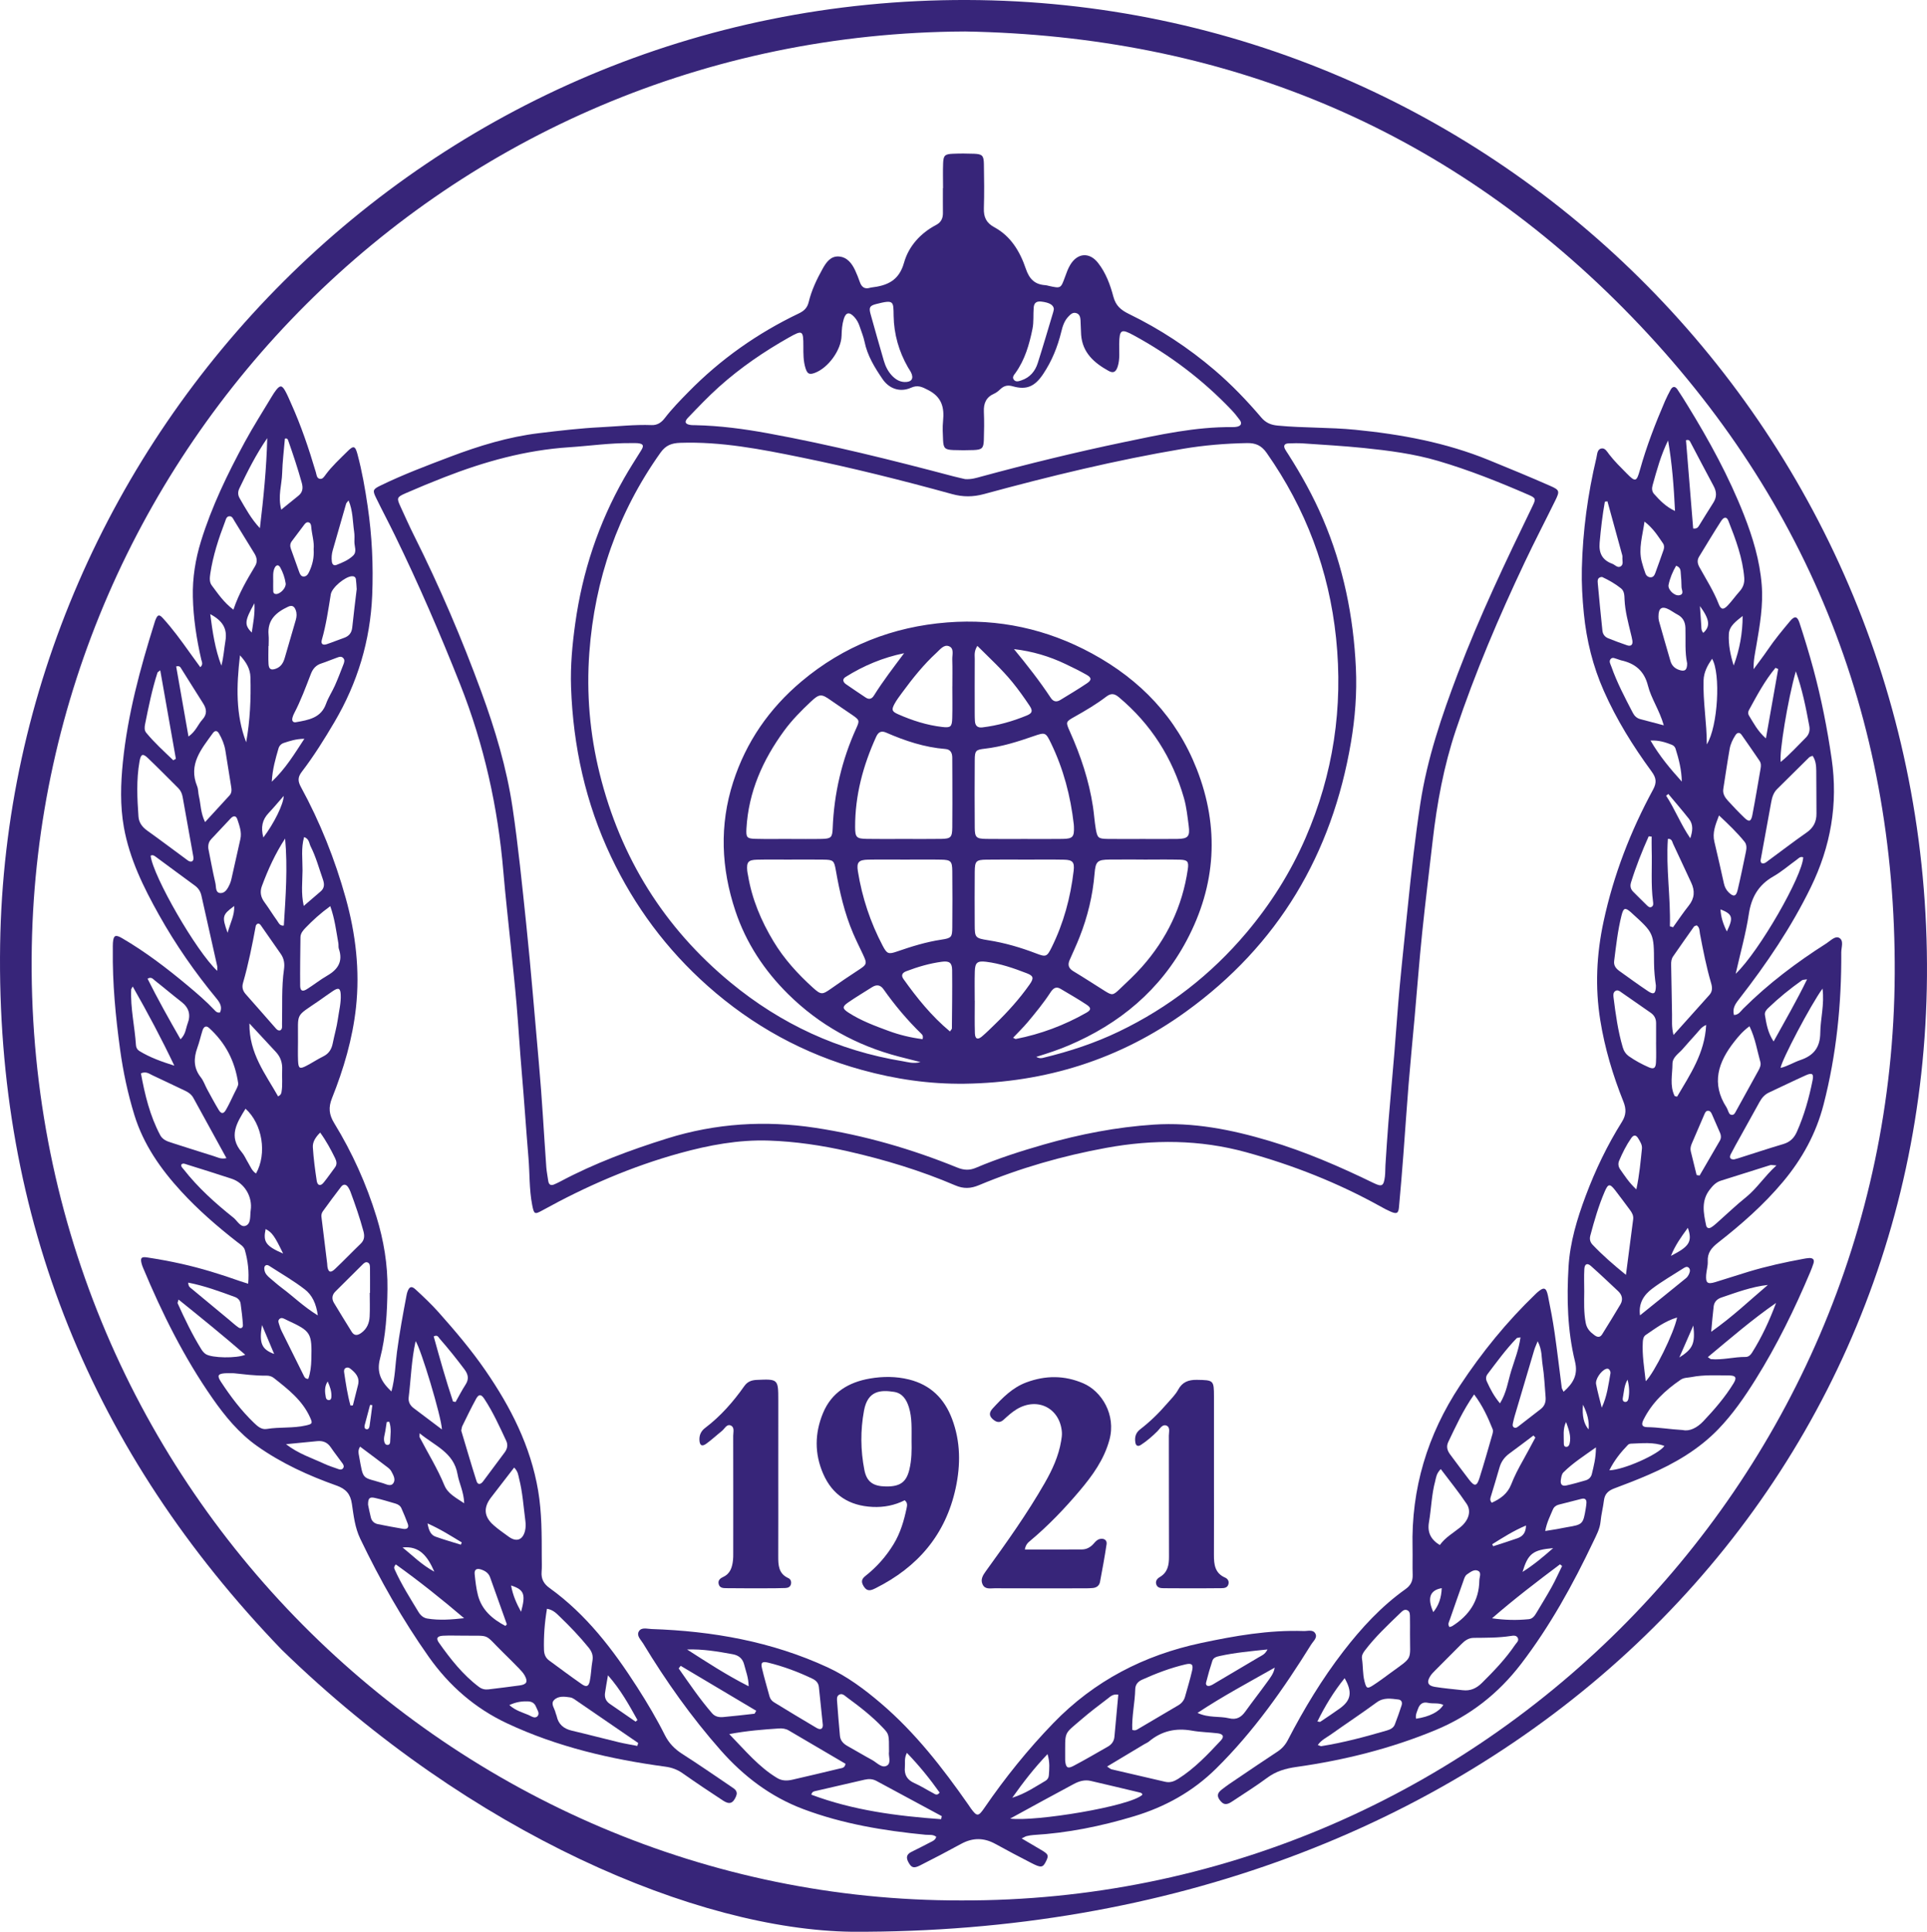
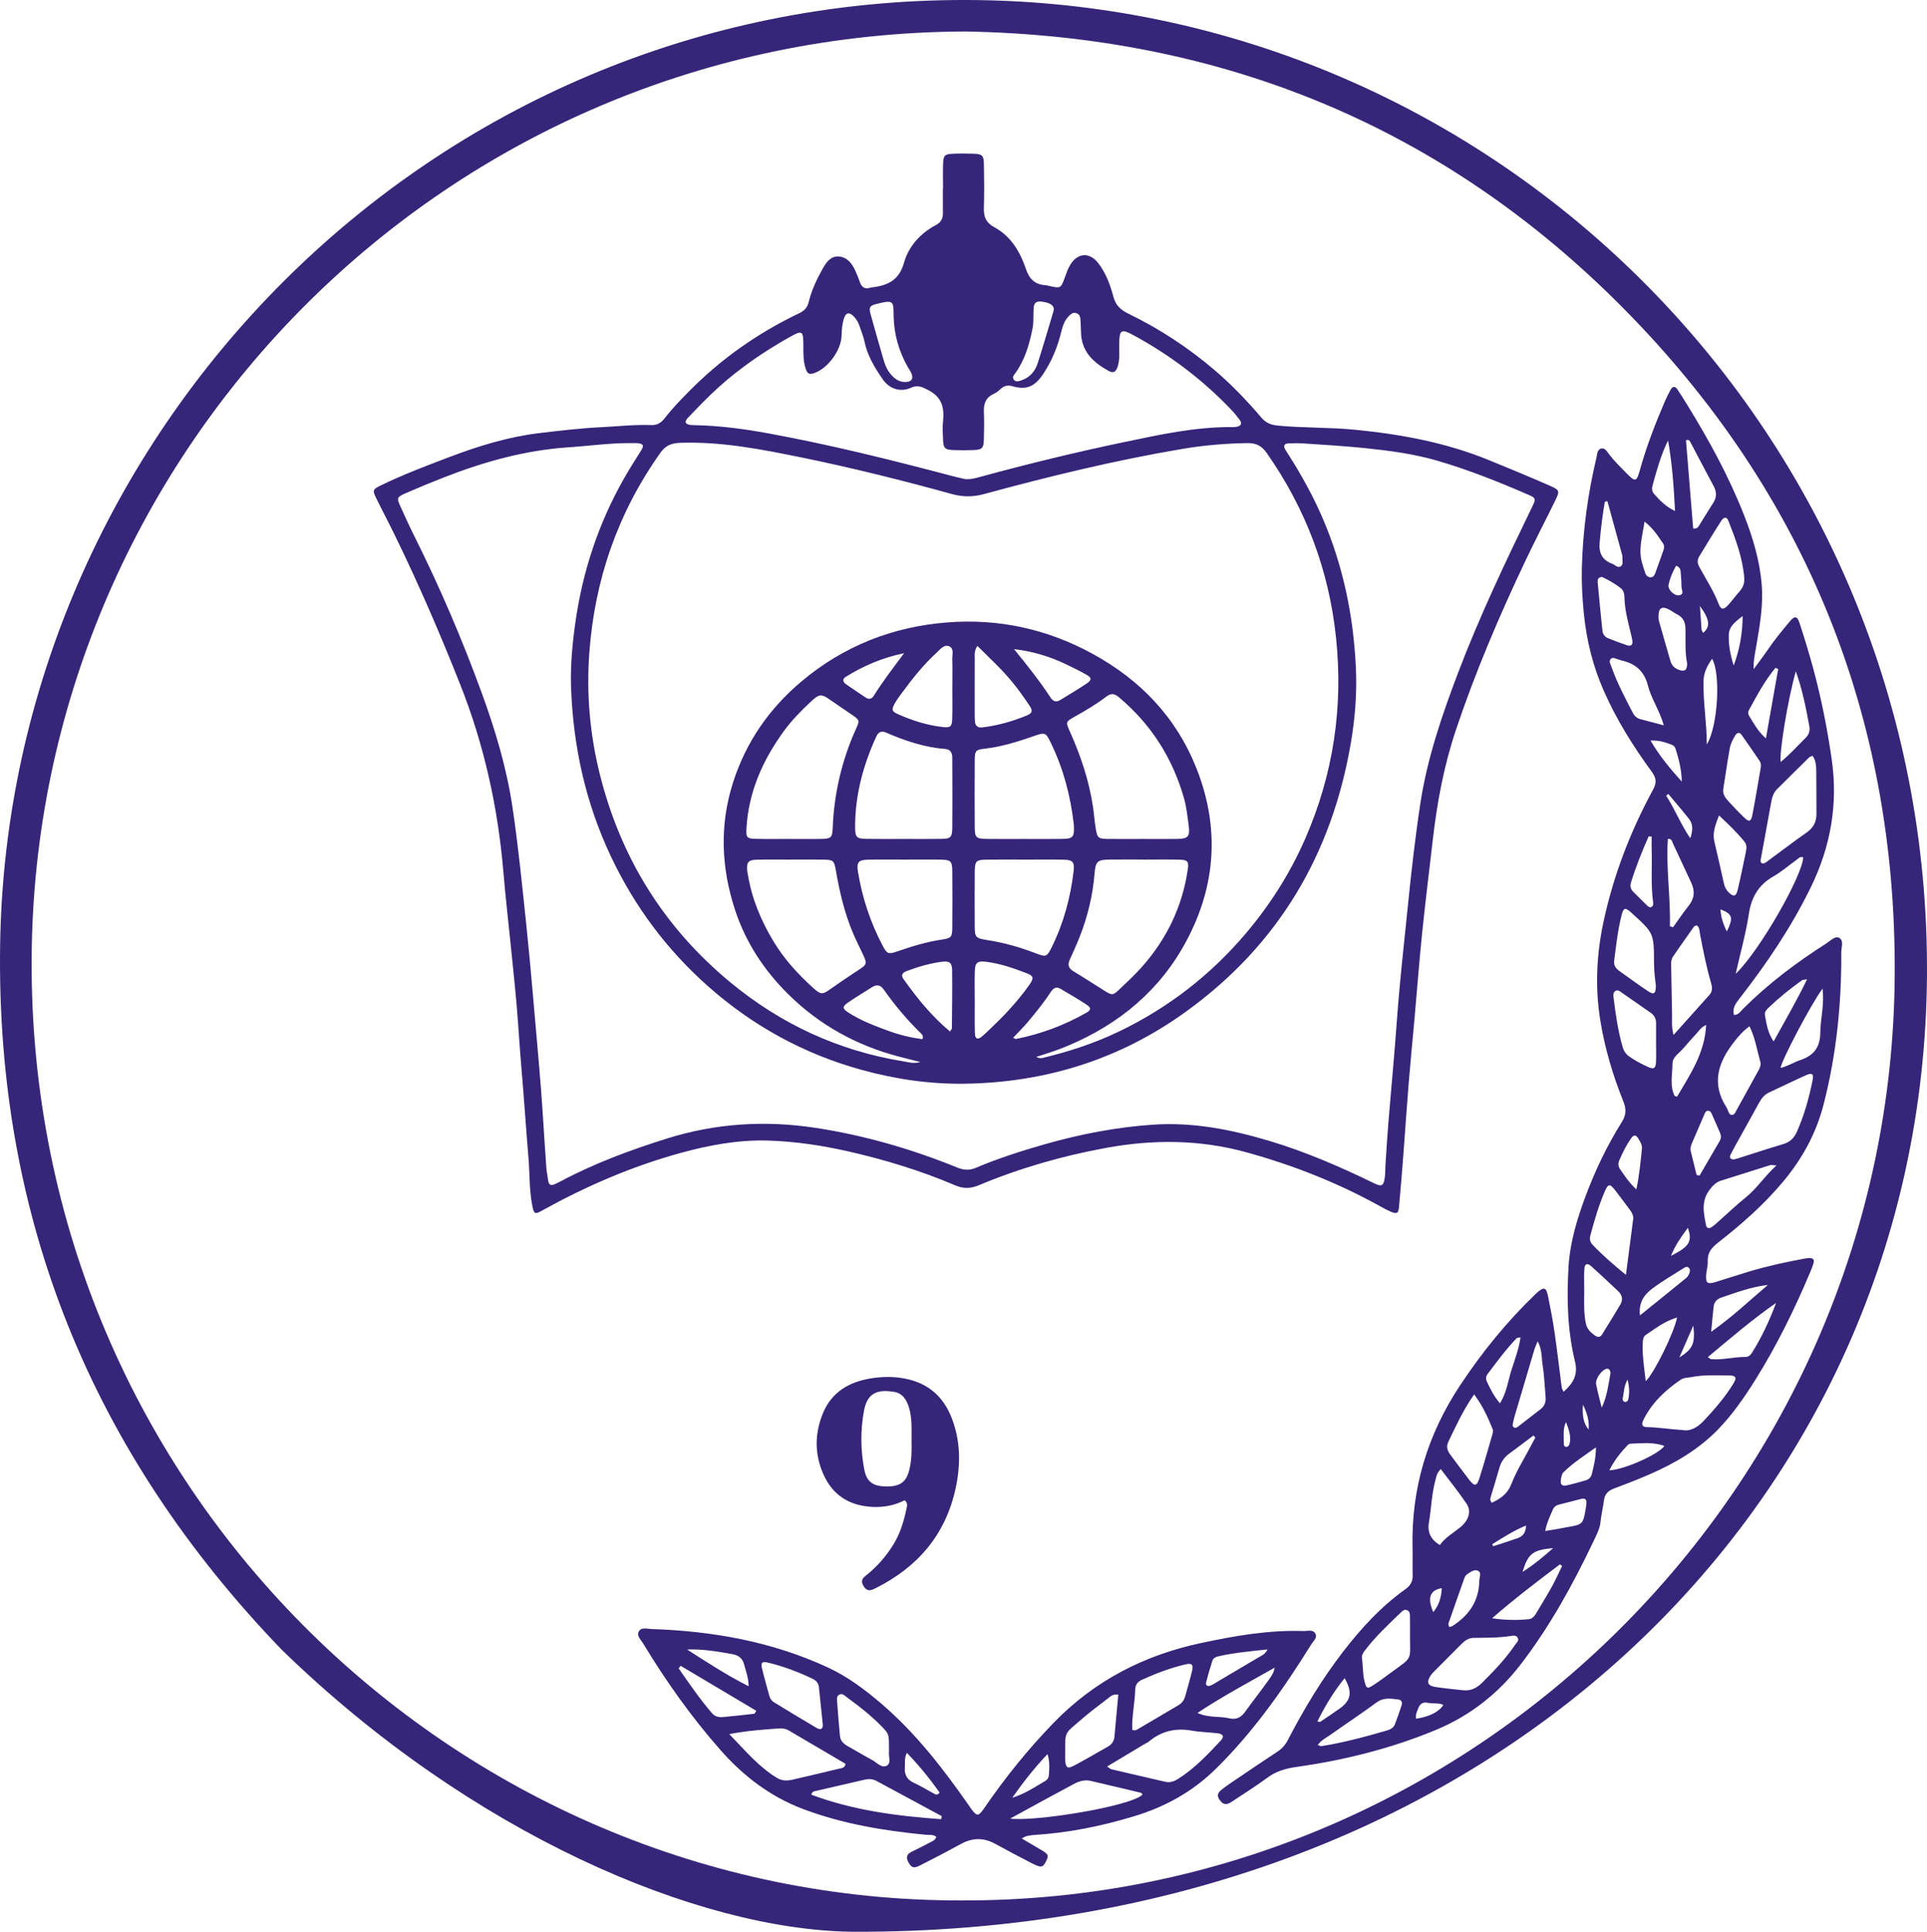
<svg xmlns="http://www.w3.org/2000/svg" width="440" height="441" viewBox="0 0 440 441" fill="none">
  <path d="M194.495 441C159.346 440.527 107.613 418.76 64.3 376.589C21.066 331.717 -0.906 278.223 0.029 215.697C1.767 99.576 97.481 -0.36 220.831 -0C341.942 0.351 440.935 99.501 439.992 222.924C439.077 342.86 340.493 441.636 194.495 441ZM219.507 433.848C336.559 434.237 432.052 339.074 432.633 222.346C432.925 163.413 412.156 112.293 370.709 70.415C329.459 28.742 278.879 8.224 220.384 7.185C101.349 7.688 9.317 103.047 7.258 216.036C5.028 338.501 103.754 434.074 219.507 433.848Z" fill="#372579" />
  <path d="M215.331 42.942C215.331 41.049 215.272 39.152 215.347 37.263C215.418 35.501 215.748 35.178 217.523 35.103C219.152 35.032 220.785 35.032 222.414 35.099C224.285 35.178 224.623 35.505 224.657 37.46C224.715 40.814 224.761 44.177 224.652 47.531C224.586 49.553 225.179 50.877 227.058 51.89C230.817 53.921 232.913 57.459 234.225 61.337C235.031 63.728 236.3 64.963 238.739 65.106C238.994 65.122 239.241 65.214 239.495 65.269C242.231 65.868 242.214 65.859 243.171 63.242C243.521 62.275 243.868 61.282 244.403 60.416C246.061 57.711 248.767 57.526 250.721 60.014C252.501 62.279 253.499 64.992 254.221 67.723C254.773 69.799 255.934 70.775 257.78 71.675C264.829 75.105 271.349 79.385 277.333 84.493C281.205 87.797 284.701 91.448 287.992 95.309C289.011 96.507 290.147 97.005 291.734 97.156C297.631 97.725 303.561 97.528 309.454 98.111C319.92 99.145 330.169 101.029 339.971 105.041C344.661 106.959 349.343 108.881 353.979 110.924C356.071 111.845 356.184 112.101 355.152 114.203C352.843 118.909 350.416 123.562 348.173 128.302C342.243 140.826 336.814 153.556 332.408 166.713C329.664 174.916 328.11 183.358 327.129 191.925C326.327 198.926 325.454 205.923 324.731 212.933C324.071 219.344 323.583 225.772 323.011 232.195C322.551 237.329 322.042 242.463 321.624 247.601C321.19 252.91 320.851 258.228 320.442 263.542C320.133 267.57 319.807 271.594 319.432 275.619C319.302 277.013 318.905 277.193 317.544 276.607C316.754 276.268 315.994 275.861 315.247 275.443C305.512 270.028 295.229 265.979 284.508 263.035C273.971 260.142 263.33 260.083 252.622 262.039C242.619 263.865 232.901 266.649 223.521 270.569C221.654 271.347 220.033 271.427 218.133 270.615C210.219 267.227 202.004 264.74 193.613 262.834C187.658 261.482 181.615 260.586 175.534 260.385C168.639 260.154 161.864 261.423 155.22 263.257C144.24 266.285 133.862 270.786 123.901 276.288C122.063 277.306 121.93 277.222 121.512 275.066C120.819 271.502 120.969 267.872 120.664 264.275C120.117 257.768 119.695 251.252 119.132 244.745C118.685 239.607 118.392 234.456 117.954 229.318C117.574 224.867 117.085 220.424 116.638 215.977C116.07 210.333 115.415 204.697 114.938 199.044C113.694 184.283 110.528 170.004 105.061 156.206C100.496 144.683 95.589 133.322 90.152 122.184C88.757 119.324 87.266 116.518 85.871 113.658C85.048 111.971 85.127 111.707 86.827 110.874C92.002 108.349 97.389 106.322 102.768 104.283C109.367 101.783 116.091 99.719 123.128 98.877C127.81 98.316 132.488 97.763 137.207 97.528C141.062 97.336 144.904 96.9 148.771 97.043C150.125 97.093 151.035 96.44 151.808 95.431C153.436 93.316 155.299 91.411 157.166 89.51C164.521 82.002 172.978 76.051 182.437 71.533C183.632 70.964 184.342 70.243 184.655 68.945C185.307 66.253 186.493 63.757 187.837 61.349C188.652 59.892 189.663 58.431 191.529 58.556C193.417 58.686 194.511 60.11 195.267 61.739C195.664 62.597 196.015 63.481 196.324 64.373C196.729 65.533 197.426 66.081 198.675 65.692C198.759 65.667 198.842 65.646 198.926 65.637C202.509 65.214 205.249 64.138 206.414 59.993C207.471 56.232 210.148 53.243 213.748 51.354C214.88 50.759 215.314 49.851 215.301 48.624C215.281 46.731 215.297 44.839 215.297 42.942C215.31 42.942 215.322 42.942 215.331 42.942ZM220.234 247.404C212.161 247.5 204.493 246.37 196.825 244.263C183.586 240.633 171.833 234.18 161.597 225.089C152.242 216.786 144.883 206.912 139.504 195.543C133.703 183.291 130.867 170.377 130.391 156.893C130.22 151.981 130.679 147.095 131.36 142.237C133.001 130.521 136.652 119.479 142.507 109.178C143.743 107.005 145.092 104.911 146.412 102.8C147.109 101.682 146.867 101.297 145.556 101.172C145.046 101.125 144.524 101.159 144.01 101.155C139.283 101.117 134.605 101.8 129.902 102.109C120.021 102.759 110.641 105.371 101.478 108.943C98.517 110.095 95.577 111.305 92.67 112.578C90.582 113.491 90.548 113.692 91.442 115.639C92.482 117.904 93.497 120.186 94.616 122.414C100.4 133.967 105.471 145.826 109.91 157.953C113.051 166.528 115.678 175.255 117.027 184.325C118.342 193.173 119.219 202.067 120.155 210.961C121.27 221.563 122.093 232.187 123.053 242.802C123.767 250.674 124.172 258.576 124.74 266.465C124.816 267.491 125.033 268.508 125.171 269.53C125.292 270.422 125.73 270.753 126.586 270.372C127.058 270.162 127.526 269.945 127.981 269.702C135.745 265.565 143.948 262.525 152.321 259.903C163.418 256.432 174.699 255.728 186.167 257.47C197.343 259.17 208.122 262.294 218.584 266.544C220.025 267.131 221.332 267.231 222.794 266.611C227.86 264.459 233.093 262.788 238.38 261.272C246.574 258.928 254.91 257.303 263.413 256.742C272.439 256.147 281.184 257.872 289.792 260.443C298.044 262.906 305.917 266.318 313.651 270.079C315.552 271 315.94 270.774 316.22 268.613C316.328 267.763 316.287 266.896 316.341 266.038C316.558 262.78 316.75 259.518 317.018 256.26C317.448 250.951 317.945 245.645 318.383 240.335C318.797 235.369 319.118 230.39 319.578 225.428C320.158 219.181 320.843 212.946 321.474 206.702C322.263 198.918 323.14 191.142 324.318 183.404C325.884 173.128 329.221 163.367 332.888 153.698C337.841 140.65 343.843 128.08 349.928 115.538C350.709 113.931 350.688 113.688 349.096 112.997C342.322 110.049 335.465 107.31 328.369 105.225C322.827 103.596 317.118 102.859 311.4 102.273C306.798 101.804 302.17 101.544 297.556 101.226C296.445 101.151 295.325 101.18 294.21 101.222C293.283 101.259 292.978 101.741 293.446 102.591C293.655 102.968 293.905 103.32 294.135 103.68C297.146 108.399 299.853 113.269 302.062 118.432C306.723 129.328 309.053 140.717 309.596 152.509C309.859 158.2 309.417 163.882 308.468 169.476C304.138 194.999 291.884 215.718 270.822 230.931C255.737 241.843 238.781 247.136 220.234 247.404ZM236.609 241.273C237.445 241.705 237.862 241.567 238.267 241.47C244.21 240.034 249.999 238.133 255.512 235.478C266.813 230.043 276.507 222.526 284.613 212.916C290.142 206.359 294.67 199.186 298.086 191.33C304.43 176.741 306.719 161.52 305.073 145.684C303.465 130.19 298.153 116.133 289.224 103.395C288.025 101.687 286.697 101.113 284.713 101.151C279.814 101.243 274.94 101.645 270.121 102.457C254.785 105.041 239.687 108.709 224.69 112.787C222.197 113.466 219.883 113.482 217.385 112.792C205.963 109.643 194.47 106.77 182.855 104.404C173.771 102.549 164.679 100.774 155.32 101.092C153.349 101.159 152.012 101.653 150.81 103.345C141.083 117.021 135.8 132.301 134.568 148.958C133.878 158.263 134.668 167.525 136.927 176.624C141.688 195.794 151.603 211.74 166.809 224.294C178.311 233.786 191.421 239.871 206.172 242.274C207.329 242.463 208.469 242.886 210.177 242.463C208.222 241.964 206.74 241.596 205.266 241.211C195.585 238.69 187.065 233.975 179.969 226.957C174.544 221.593 170.355 215.282 167.912 207.954C164.667 198.21 164.237 188.395 167.407 178.542C170.359 169.38 175.63 161.78 182.968 155.595C192.624 147.459 203.871 143.058 216.325 142.091C227.952 141.186 239.032 143.573 249.356 149.193C260.386 155.197 268.621 163.769 273.253 175.556C278.503 188.931 277.659 202.084 270.956 214.7C264.959 225.989 255.641 233.749 243.939 238.694C241.663 239.661 239.316 240.44 236.609 241.273ZM220.38 109.379C221.888 109.463 222.953 109.094 224.026 108.805C234.793 105.887 245.63 103.236 256.548 100.954C264.771 99.237 272.994 97.411 281.472 97.503C281.815 97.507 282.161 97.482 282.495 97.407C283.402 97.198 283.623 96.632 283.093 95.895C282.491 95.062 281.831 94.262 281.126 93.521C274.61 86.692 267.176 81.072 258.895 76.566C256.013 74.996 255.604 75.214 255.549 78.513C255.52 80.226 255.746 81.968 255.219 83.643C254.818 84.92 254.234 85.284 253.119 84.665C249.861 82.86 247.172 80.54 246.862 76.453C246.779 75.34 246.796 74.217 246.72 73.103C246.675 72.404 246.52 71.701 245.718 71.47C244.929 71.244 244.436 71.776 243.952 72.274C243.016 73.242 242.632 74.485 242.327 75.737C241.483 79.192 240.18 82.416 238.188 85.393C236.33 88.17 234.459 89.103 231.268 88.191C230.119 87.86 229.288 88.036 228.457 88.806C228.019 89.212 227.547 89.631 227.008 89.865C225.166 90.669 224.569 92.072 224.652 94.007C224.748 96.155 224.715 98.307 224.644 100.46C224.581 102.331 224.218 102.666 222.309 102.742C220.768 102.805 219.219 102.8 217.678 102.742C215.765 102.666 215.418 102.336 215.335 100.468C215.268 99.007 215.184 97.533 215.335 96.084C215.648 93.014 215.038 90.644 211.969 89.062C210.553 88.333 209.584 87.818 208.014 88.517C205.524 89.623 203.031 88.764 201.515 86.537C199.715 83.903 198.057 81.21 197.401 78.007C197.163 76.834 196.679 75.712 196.307 74.565C196.04 73.736 195.639 72.978 195.042 72.341C193.927 71.144 193.137 71.29 192.665 72.814C192.281 74.054 192.193 75.34 192.16 76.638C192.072 79.916 189.12 83.986 186.046 85.13C184.822 85.582 184.35 85.377 183.937 84.091C183.402 82.429 183.436 80.699 183.436 78.978C183.44 75.415 183.223 75.306 180.157 77.035C174.456 80.251 169.073 83.932 164.195 88.299C161.702 90.531 159.388 92.968 157.07 95.385C156.18 96.314 156.46 96.859 157.742 97.026C158.081 97.072 158.427 97.055 158.77 97.064C164.358 97.185 169.875 97.914 175.363 98.919C189.637 101.532 203.704 105.041 217.724 108.751C218.726 109.01 219.733 109.224 220.38 109.379ZM260.895 191.527C263.551 191.527 266.212 191.561 268.868 191.519C271.257 191.477 271.745 190.954 271.424 188.537C271.14 186.414 270.931 184.27 270.338 182.189C267.711 173.011 262.812 165.318 255.487 159.175C254.438 158.296 253.67 158.216 252.576 159.054C250.325 160.775 247.877 162.211 245.409 163.601C243.342 164.766 243.296 164.782 244.265 166.947C246.741 172.462 248.65 178.148 249.56 184.141C249.819 185.837 249.915 187.558 250.208 189.249C250.567 191.305 250.792 191.481 252.918 191.519C255.579 191.561 258.235 191.527 260.895 191.527ZM180.19 191.519C180.19 191.523 180.19 191.523 180.19 191.527C182.68 191.527 185.169 191.569 187.658 191.515C189.754 191.469 190.051 191.167 190.13 189.115C190.439 181.109 192.231 173.463 195.551 166.172C196.307 164.51 196.232 164.355 194.632 163.241C193.012 162.115 191.35 161.043 189.742 159.9C187.566 158.35 187.102 158.342 185.119 160.205C182.926 162.266 180.809 164.405 179.029 166.842C174.168 173.496 170.911 180.782 170.439 189.14C170.326 191.159 170.518 191.448 172.472 191.498C175.041 191.569 177.614 191.519 180.19 191.519ZM261.125 196.238C261.125 196.234 261.125 196.23 261.125 196.225C258.552 196.225 255.98 196.209 253.407 196.23C250.563 196.255 250.158 196.627 249.924 199.454C249.51 204.462 248.337 209.29 246.495 213.951C245.802 215.709 245 217.422 244.24 219.151C243.743 220.278 243.993 221.069 245.096 221.731C247.522 223.184 249.89 224.746 252.292 226.245C253.921 227.258 254.134 227.254 255.616 225.843C257.358 224.185 259.129 222.547 260.724 220.751C266.4 214.365 269.979 206.954 271.215 198.457C271.474 196.678 271.177 196.301 269.361 196.255C266.617 196.188 263.869 196.238 261.125 196.238ZM180.809 196.234C180.809 196.238 180.809 196.238 180.809 196.242C178.148 196.242 175.488 196.192 172.827 196.259C170.827 196.309 170.439 196.824 170.622 198.817C170.656 199.161 170.739 199.496 170.798 199.835C171.7 205.262 173.801 210.232 176.615 214.905C179.029 218.913 182.153 222.346 185.607 225.47C187.482 227.166 187.766 227.103 189.8 225.667C191.763 224.281 193.747 222.92 195.764 221.614C198.011 220.161 198.07 220.073 196.984 217.765C196.253 216.208 195.48 214.671 194.804 213.092C192.832 208.478 191.713 203.625 190.853 198.696C190.456 196.418 190.256 196.284 188.017 196.246C185.616 196.205 183.21 196.234 180.809 196.234ZM206.172 191.523C209.083 191.523 211.994 191.561 214.905 191.51C217.097 191.473 217.411 191.15 217.44 188.923C217.486 185.229 217.456 181.54 217.456 177.847C217.456 176.214 217.448 174.585 217.436 172.952C217.427 171.888 217.043 171.084 215.861 170.988C211.1 170.615 206.652 169.129 202.313 167.236C201.21 166.755 200.542 167.14 200.066 168.182C197.08 174.74 195.23 181.565 195.255 188.826C195.263 191.175 195.572 191.473 197.953 191.51C200.692 191.561 203.432 191.527 206.172 191.523ZM233.907 191.527C236.822 191.527 239.738 191.565 242.653 191.515C244.954 191.477 245.3 191.05 245.217 188.726C245.213 188.554 245.204 188.382 245.184 188.211C244.453 181.754 242.824 175.548 239.988 169.686C238.777 167.182 238.668 167.136 236.062 168.04C232.412 169.309 228.741 170.473 224.878 170.917C222.79 171.16 222.585 171.356 222.568 173.505C222.531 178.663 222.527 183.822 222.568 188.981C222.585 191.167 222.923 191.477 225.158 191.515C228.077 191.561 230.992 191.527 233.907 191.527ZM233.949 196.242V196.238C231.038 196.238 228.127 196.205 225.216 196.251C222.873 196.288 222.593 196.573 222.568 198.981C222.531 203.013 222.543 207.05 222.56 211.082C222.573 214.051 222.644 214.177 225.676 214.654C229.418 215.24 233.018 216.296 236.547 217.644C238.819 218.515 239.048 218.452 240.13 216.271C242.857 210.756 244.44 204.893 245.15 198.797C245.38 196.816 244.929 196.301 242.937 196.259C239.942 196.196 236.944 196.242 233.949 196.242ZM206.69 196.238C203.866 196.238 201.039 196.196 198.216 196.251C196.073 196.292 195.551 196.841 195.885 198.905C196.846 204.881 198.734 210.567 201.553 215.919C202.534 217.782 202.881 217.887 204.823 217.217C208.143 216.07 211.48 215.031 214.976 214.508C217.273 214.164 217.419 213.926 217.44 211.71C217.482 207.418 217.482 203.13 217.44 198.838C217.419 196.615 217.093 196.292 214.909 196.251C212.169 196.196 209.429 196.238 206.69 196.238ZM217.448 156.705C217.452 156.705 217.452 156.705 217.456 156.705C217.456 154.645 217.502 152.584 217.436 150.524C217.402 149.469 217.928 148.008 216.671 147.522C215.531 147.078 214.658 148.263 213.865 148.992C210.883 151.722 208.373 154.875 205.984 158.124C205.374 158.953 204.744 159.778 204.255 160.674C203.516 162.04 203.645 162.425 205.065 163.053C208.289 164.477 211.626 165.553 215.147 165.959C217.047 166.177 217.381 165.934 217.431 163.915C217.498 161.512 217.448 159.108 217.448 156.705ZM223.161 147.446C222.364 148.715 222.573 149.595 222.568 150.432C222.543 154.561 222.556 158.694 222.56 162.823C222.56 163.426 222.568 164.029 222.606 164.627C222.673 165.678 223.224 166.189 224.297 166.059C227.814 165.632 231.197 164.682 234.463 163.333C235.707 162.818 235.866 162.282 235.093 161.122C233.853 159.263 232.554 157.438 231.143 155.708C228.758 152.794 225.98 150.256 223.161 147.446ZM222.564 228.431C222.568 228.431 222.573 228.431 222.577 228.431C222.577 230.914 222.518 233.401 222.602 235.884C222.644 237.187 223.232 237.438 224.201 236.625C225.25 235.746 226.21 234.766 227.196 233.816C230.09 231.014 232.784 228.033 235.102 224.733C236.1 223.31 236 222.786 234.484 222.2C231.452 221.027 228.378 219.955 225.128 219.558C223.157 219.319 222.639 219.767 222.581 221.752C222.514 223.975 222.564 226.203 222.564 228.431ZM216.909 235.474C217.185 235.064 217.352 234.925 217.352 234.791C217.39 230.34 217.456 225.889 217.406 221.438C217.385 219.809 216.78 219.327 215.076 219.553C212.274 219.926 209.563 220.718 206.924 221.727C206.063 222.058 205.666 222.627 206.293 223.506C209.371 227.824 212.674 231.944 216.909 235.474ZM210.653 237.228C210.849 236.525 210.628 236.249 210.386 236.014C207.183 232.903 204.322 229.499 201.749 225.851C201.006 224.796 200.137 224.716 199.101 225.374C197.297 226.521 195.451 227.614 193.693 228.829C192.26 229.817 192.294 230.248 193.81 231.22C196.637 233.037 199.769 234.197 202.902 235.352C205.382 236.265 207.943 236.885 210.653 237.228ZM231.527 148.188C234.521 151.822 237.374 155.453 239.925 159.314C240.527 160.218 241.258 160.319 242.118 159.791C244.164 158.535 246.232 157.316 248.22 155.972C249.289 155.248 249.251 154.703 248.136 154.067C246.574 153.175 244.954 152.383 243.329 151.609C239.608 149.825 235.695 148.669 231.527 148.188ZM231.326 236.91C231.669 237.065 231.827 237.212 231.953 237.187C237.641 236.077 243.003 234.063 248.044 231.203C249.176 230.562 249.205 230.085 248.078 229.339C246.148 228.062 244.135 226.911 242.143 225.73C241.045 225.077 240.393 225.734 239.829 226.601C238.276 228.979 236.476 231.173 234.659 233.347C233.627 234.569 232.471 235.692 231.326 236.91ZM206.523 87.207C208.164 87.261 208.719 86.428 207.997 84.971C207.809 84.589 207.538 84.246 207.325 83.873C205.236 80.222 204.113 76.282 204.046 72.086C203.996 68.757 204.146 68.363 200.024 69.418C198.575 69.791 198.375 70.214 198.775 71.684C199.757 75.247 200.784 78.794 201.807 82.341C202.171 83.593 202.735 84.749 203.628 85.712C204.418 86.549 205.328 87.16 206.523 87.207ZM240.631 70.566C240.581 69.603 239.579 69.062 237.77 68.849C236.693 68.723 236.117 69.121 236.029 70.189C235.891 71.818 236.079 73.459 235.749 75.08C235.022 78.643 234.037 82.102 231.882 85.121C231.552 85.582 231.013 86.114 231.527 86.725C231.994 87.278 232.646 87.022 233.21 86.834C235.164 86.189 236.363 84.753 236.96 82.868C238.188 79.016 239.316 75.134 240.481 71.265C240.56 71.022 240.59 70.763 240.631 70.566ZM206.439 149.121C201.628 150.11 197.201 151.952 193.079 154.544C192.26 155.059 192.498 155.729 193.167 156.198C194.637 157.232 196.144 158.212 197.635 159.221C198.45 159.774 199.064 159.565 199.561 158.765C201.645 155.436 204.042 152.333 206.439 149.121Z" fill="#372579" />
  <path d="M357.019 317.727C359.3 315.721 360.348 313.778 359.621 310.797C357.892 303.724 357.721 296.468 358.147 289.24C358.477 283.625 360.101 278.244 362.073 272.985C364.282 267.089 367.001 261.428 370.346 256.097C371.332 254.522 371.344 253.149 370.684 251.499C368.275 245.494 366.424 239.305 365.397 232.915C364.178 225.361 364.541 217.841 366.153 210.354C368.433 199.756 372.296 189.756 377.454 180.259C378.344 178.622 378.173 177.562 377.108 176.113C372.881 170.347 369.106 164.288 366.207 157.727C363.718 152.099 362.256 146.203 361.647 140.064C361.304 136.63 361.108 133.205 361.191 129.763C361.4 121.221 362.54 112.8 364.52 104.492C364.708 103.709 364.666 102.57 365.673 102.382C366.5 102.227 366.967 103.135 367.423 103.726C368.634 105.305 370.05 106.678 371.436 108.085C373.416 110.091 373.687 110.024 374.447 107.298C375.951 101.896 377.968 96.687 380.181 91.549C380.557 90.682 380.992 89.841 381.439 89.007C381.877 88.191 382.462 88.086 383.001 88.886C383.819 90.096 384.588 91.34 385.352 92.583C390.272 100.577 394.765 108.793 398.207 117.553C400.228 122.699 401.815 127.954 402.258 133.502C402.634 138.18 401.828 142.765 401.043 147.342C400.742 149.092 400.345 150.826 400.416 152.769C401.506 151.274 402.642 149.804 403.682 148.276C405.232 145.994 406.99 143.879 408.752 141.773C409.759 140.571 410.381 140.638 410.878 142.162C412.026 145.675 413.108 149.218 414.073 152.79C415.885 159.523 417.234 166.361 418.233 173.266C419.719 183.542 418.02 193.24 413.459 202.578C409.015 211.681 403.394 219.981 397.204 227.937C396.361 229.021 395.496 230.089 395.918 231.714C397.004 231.693 397.443 230.859 398.006 230.298C403.753 224.566 410.189 219.721 417.017 215.375C417.936 214.788 419.005 213.607 419.924 214.089C421.081 214.696 420.417 216.279 420.425 217.418C420.496 229.164 419.323 240.771 416.382 252.169C414.674 258.789 411.484 264.585 407.098 269.815C402.705 275.057 397.622 279.517 392.272 283.7C390.819 284.835 389.829 285.999 389.938 287.971C389.992 288.985 389.645 290.011 389.574 291.037C389.445 292.883 389.862 293.231 391.625 292.703C394.172 291.941 396.695 291.087 399.243 290.321C403.356 289.081 407.549 288.156 411.772 287.381C412.194 287.306 412.62 287.222 413.046 287.201C413.918 287.155 414.378 287.511 414.073 288.445C413.86 289.098 413.618 289.743 413.35 290.379C409.771 298.871 405.733 307.129 400.838 314.951C398.328 318.967 395.626 322.869 392.339 326.274C387.858 330.913 382.362 334.108 376.49 336.65C373.892 337.776 371.248 338.806 368.596 339.79C367.264 340.285 366.416 341.026 366.237 342.516C366.04 344.137 365.614 345.728 365.464 347.349C365.305 349.04 364.503 350.481 363.814 351.93C359.153 361.737 353.929 371.217 347.309 379.86C342.126 386.627 335.653 391.697 327.768 394.964C317.548 399.197 306.915 401.835 295.994 403.38C293.58 403.719 291.354 404.352 289.337 405.855C286.789 407.752 284.083 409.431 281.439 411.194C280.541 411.793 279.652 412.295 278.724 411.202C277.86 410.185 277.831 409.448 278.891 408.598C280.027 407.685 281.255 406.881 282.462 406.064C285.524 403.992 288.581 401.923 291.667 399.892C292.699 399.214 293.463 398.376 294.043 397.263C297.727 390.148 301.853 383.306 306.756 376.958C310.87 371.627 315.406 366.711 320.914 362.792C322.092 361.954 322.606 360.966 322.56 359.538C322.493 357.474 322.576 355.405 322.531 353.341C322.213 339.837 325.93 327.538 333.364 316.299C338.363 308.737 344.035 301.752 350.567 295.471C350.692 295.354 350.809 295.228 350.938 295.115C352.509 293.729 353.047 293.846 353.457 295.831C354.025 298.612 354.559 301.405 354.964 304.21C355.57 308.381 356.046 312.564 356.593 316.743C356.602 316.986 356.769 317.195 357.019 317.727ZM395.943 264.685C396.21 264.61 396.545 264.53 396.87 264.43C400.308 263.341 403.728 262.202 407.186 261.18C408.727 260.724 409.658 259.803 410.293 258.367C411.976 254.569 413.087 250.603 413.889 246.541C414.169 245.139 413.751 244.837 412.336 245.473C409.516 246.742 406.739 248.099 403.941 249.401C402.96 249.858 402.3 250.599 401.786 251.533C400.341 254.171 398.867 256.792 397.409 259.426C396.657 260.778 395.889 262.123 395.187 263.5C394.87 264.141 394.937 264.706 395.943 264.685ZM402.22 197.034C402.893 197.293 403.331 196.782 403.791 196.452C406.697 194.329 409.546 192.122 412.498 190.07C414.069 188.977 414.779 187.604 414.762 185.74C414.729 182.478 414.762 179.216 414.716 175.954C414.699 174.786 414.607 173.593 413.877 172.537C413.526 172.692 413.25 172.743 413.087 172.902C410.64 175.305 408.205 177.717 405.774 180.138C404.948 180.962 404.626 182.009 404.425 183.136C403.657 187.445 402.855 191.745 402.07 196.05C401.999 196.376 401.928 196.728 402.22 197.034ZM384.262 326.466C385.757 326.818 387.503 325.964 388.923 324.46C391.458 321.776 393.884 318.983 395.818 315.818C396.632 314.482 396.365 313.996 394.703 313.996C391.88 313.996 389.04 313.812 386.233 314.369C385.398 314.536 384.504 314.465 383.756 314.976C380.24 317.371 377.204 320.223 375.27 324.096C374.702 325.235 374.915 325.792 376.16 325.805C378.661 325.834 381.113 326.282 384.262 326.466ZM333.991 385.856C335.749 386.065 337.119 385.433 338.376 384.194C341.12 381.476 343.78 378.7 345.956 375.488C346.282 375.011 346.891 374.571 346.562 373.914C346.232 373.256 345.492 373.394 344.945 373.478C342.143 373.914 339.32 373.876 336.501 373.905C335.281 373.918 334.429 374.571 333.627 375.388C331.643 377.402 329.635 379.391 327.642 381.396C327.283 381.761 326.912 382.129 326.632 382.556C325.696 383.988 325.98 384.83 327.63 385.098C329.735 385.441 331.869 385.613 333.991 385.856ZM382.119 236.278C385.076 232.978 387.699 230.051 390.322 227.124C391.04 226.32 390.99 225.416 390.71 224.457C389.616 220.739 388.881 216.941 388.154 213.138C388.033 212.502 388.138 211.736 387.407 211.246C387.21 211.338 386.905 211.38 386.784 211.551C385.189 213.792 383.619 216.049 382.048 218.306C381.639 218.896 381.56 219.549 381.576 220.265C381.668 224.051 381.702 227.832 381.781 231.617C381.814 232.974 381.631 234.352 382.119 236.278ZM398.278 131.982C397.919 127.389 396.319 123.126 394.649 118.897C394.264 117.921 393.634 117.942 392.97 118.972C391.253 121.64 389.624 124.366 387.966 127.071C387.465 127.887 387.59 128.67 388.046 129.495C389.578 132.267 391.295 134.943 392.452 137.924C392.953 139.214 393.538 139.256 394.532 138.192C395.467 137.196 396.261 136.065 397.175 135.043C397.977 134.164 398.349 133.167 398.278 131.982ZM396.315 222.309C401.707 217.188 411.592 199.902 411.734 195.715C411.028 195.442 410.632 195.999 410.168 196.33C408.426 197.574 406.793 199.014 404.943 200.065C401.54 201.996 399.907 204.801 399.318 208.662C398.654 213.046 397.434 217.351 396.315 222.309ZM371.257 291.037C371.854 286.46 372.393 282.398 372.91 278.336C373.015 277.52 372.647 276.845 372.167 276.209C371.031 274.706 369.933 273.173 368.772 271.691C367.573 270.167 367.193 270.196 366.399 272.047C365.009 275.279 364.036 278.659 363.129 282.055C362.908 282.88 363.071 283.558 363.656 284.178C365.894 286.531 368.321 288.654 371.257 291.037ZM336.592 318.334C334.02 322.019 332.404 325.629 330.691 329.188C330.178 330.26 330.478 331.185 331.142 332.069C332.591 333.995 334.003 335.942 335.482 337.843C336.684 339.388 337.211 339.321 337.804 337.45C338.844 334.171 339.779 330.855 340.735 327.546C340.852 327.145 340.974 326.638 340.832 326.286C339.75 323.602 338.572 320.956 336.592 318.334ZM378.097 224.993C377.876 223.418 377.68 221.639 377.671 219.834C377.646 213.017 377.626 213.017 372.58 208.44C372.518 208.382 372.459 208.319 372.397 208.264C371.069 207.117 370.697 207.209 370.246 208.993C369.39 212.401 369.005 215.894 368.567 219.373C368.425 220.492 369.031 221.149 369.82 221.714C371.975 223.255 374.117 224.817 376.318 226.287C377.634 227.162 378.089 226.844 378.097 224.993ZM321.954 373.072C321.954 371.782 321.971 370.492 321.946 369.203C321.933 368.612 321.988 367.913 321.344 367.607C320.689 367.293 320.196 367.787 319.774 368.198C316.934 370.941 314.036 373.633 311.639 376.799C311.208 377.368 310.87 377.938 310.987 378.679C311.25 380.379 311.125 382.117 311.555 383.8C311.981 385.475 312.169 385.609 313.547 384.721C314.842 383.884 316.082 382.958 317.327 382.041C322.773 378.047 321.925 379.332 321.954 373.072ZM399.468 234.281C397.935 235.411 396.958 236.579 396.006 237.79C392.331 242.45 390.664 247.333 394.243 252.843C394.381 253.057 394.448 253.317 394.557 253.547C394.732 253.932 394.845 254.422 395.321 254.506C395.964 254.619 396.173 254.053 396.415 253.618C398.119 250.544 399.815 247.467 401.51 244.385C401.844 243.778 402.145 243.124 401.945 242.421C401.201 239.804 400.813 237.069 399.468 234.281ZM378.135 237.957C378.139 237.957 378.139 237.957 378.143 237.957C378.143 236.5 378.139 235.043 378.143 233.585C378.148 232.568 377.747 231.781 376.895 231.194C374.71 229.691 372.547 228.154 370.363 226.651C369.887 226.325 369.36 225.818 368.755 226.291C368.325 226.63 368.362 227.233 368.429 227.74C368.909 231.567 369.436 235.386 370.53 239.1C370.776 239.942 371.231 240.645 371.975 241.16C373.386 242.145 374.894 242.957 376.46 243.644C377.6 244.142 378.039 243.87 378.114 242.588C378.202 241.047 378.135 239.498 378.135 237.957ZM393.496 180.041C393.291 181.193 393.868 182.06 394.569 182.826C395.785 184.149 397.021 185.46 398.32 186.703C399.364 187.704 399.831 187.566 400.124 186.059C400.809 182.524 401.385 178.969 402.007 175.427C402.116 174.82 402.124 174.217 401.765 173.689C400.412 171.708 399.059 169.728 397.676 167.772C397.213 167.115 396.67 167.19 396.248 167.848C395.643 168.794 395.146 169.82 394.949 170.913C394.415 173.94 393.976 176.993 393.496 180.041ZM328.979 335.377C327.939 336.424 327.922 337.32 327.705 338.124C326.874 341.197 326.816 344.392 326.281 347.512C325.88 349.857 326.719 351.469 328.758 352.721C330.006 350.975 331.811 349.974 333.389 348.701C335.327 347.144 336.033 345.025 334.88 343.308C333.08 340.624 331.038 338.111 328.979 335.377ZM405.624 266.055C404.684 266.004 404.421 265.916 404.204 265.988C400.445 267.16 396.695 268.366 392.936 269.538C391.809 269.89 391.094 270.669 390.389 271.578C388.401 274.14 388.973 276.921 389.558 279.714C389.695 280.38 390.184 280.522 390.714 280.2C391.22 279.894 391.675 279.488 392.122 279.09C394.302 277.164 396.403 275.133 398.67 273.316C401.172 271.31 402.838 268.588 405.624 266.055ZM361.734 294.835C361.713 297.234 361.613 299.629 362.077 302.02C362.336 303.352 363.113 304.118 364.107 304.834C364.787 305.324 365.372 305.353 365.836 304.595C367.235 302.334 368.642 300.081 369.991 297.791C370.638 296.69 370.405 295.63 369.477 294.759C367.414 292.825 365.368 290.877 363.255 289.002C362.432 288.273 361.826 288.537 361.759 289.688C361.659 291.397 361.734 293.118 361.734 294.835ZM300.893 398.364C301.373 398.531 301.54 398.653 301.686 398.632C306.777 397.828 311.743 396.488 316.684 395.047C317.44 394.825 318.175 394.47 318.479 393.695C319.047 392.259 319.544 390.793 320.029 389.327C320.246 388.662 320.033 388.059 319.277 387.975C317.594 387.782 315.944 387.464 314.349 388.632C310.891 391.17 307.308 393.536 303.808 396.019C302.86 396.693 301.74 397.196 300.893 398.364ZM379.898 165.586C378.904 162.077 377.024 159.489 376.277 156.508C375.437 153.162 373.336 151.437 370.137 150.746C369.887 150.692 369.653 150.562 369.406 150.503C368.847 150.374 368.208 149.892 367.74 150.482C367.318 151.014 367.74 151.638 367.932 152.187C369.218 155.846 371.027 159.268 372.81 162.697C373.182 163.413 373.708 163.949 374.51 164.163C376.151 164.598 377.793 165.029 379.898 165.586ZM392.51 186.155C391.662 188.349 390.961 190.129 391.454 192.172C392.214 195.338 392.924 198.516 393.629 201.694C393.801 202.473 394.131 203.139 394.694 203.7C395.789 204.793 396.407 204.692 396.762 203.193C397.455 200.279 398.052 197.335 398.662 194.4C398.821 193.638 398.858 192.809 398.345 192.172C396.641 190.062 394.686 188.198 392.51 186.155ZM365.802 131.714C364.679 131.773 364.775 132.594 364.833 133.226C365.151 136.806 365.518 140.387 365.886 143.963C365.973 144.796 366.441 145.411 367.214 145.717C368.646 146.282 370.083 146.839 371.541 147.321C372.413 147.61 372.864 147.187 372.731 146.266C372.643 145.675 372.484 145.093 372.342 144.507C371.745 142.007 371.069 139.52 370.943 136.932C370.897 135.986 370.931 134.96 370.125 134.315C368.792 133.247 367.301 132.414 365.802 131.714ZM386.609 120.647C387.457 120.748 387.707 120.383 387.929 120.027C389.023 118.285 390.075 116.514 391.195 114.789C392.034 113.491 391.992 112.272 391.261 110.928C389.461 107.612 387.737 104.258 385.97 100.925C385.815 100.636 385.632 100.296 384.968 100.497C385.515 107.206 386.066 113.96 386.609 120.647ZM410.047 153.254C408.163 159.887 406.234 171.976 406.597 173.949C408.706 172.228 410.469 170.243 412.348 168.379C413.079 167.655 413.309 166.746 413.129 165.766C412.356 161.55 411.517 157.35 410.047 153.254ZM351.101 306.195C350.742 307.104 350.487 307.631 350.32 308.184C348.821 313.213 347.33 318.246 345.847 323.28C345.701 323.774 345.584 324.28 345.476 324.783C345.384 325.197 345.263 325.662 345.76 325.901C346.11 326.068 346.424 325.842 346.695 325.629C348.395 324.318 350.082 322.991 351.786 321.684C352.701 320.985 353.002 320.043 352.914 318.954C352.709 316.471 352.605 313.971 352.216 311.513C351.962 309.88 352.133 308.113 351.101 306.195ZM381.292 211.459C381.53 211.535 381.773 211.61 382.011 211.685C383.201 210.04 384.329 208.344 385.594 206.757C386.931 205.082 387.047 203.378 386.154 201.489C384.763 198.545 383.427 195.576 382.027 192.641C381.81 192.18 381.764 191.423 380.833 191.511C380.374 198.202 381.476 204.81 381.292 211.459ZM416.144 225.688C413.497 229.293 406.756 242.094 406.572 243.794C408.193 243.405 409.575 242.509 411.091 241.998C414.123 240.976 415.601 239.113 415.631 235.796C415.66 232.576 416.608 229.386 416.144 225.688ZM356.681 357.503C356.522 357.373 356.364 357.248 356.205 357.118C350.951 361.058 345.735 365.045 340.685 369.437C343.55 369.86 346.323 369.919 349.097 369.642C349.919 369.559 350.412 368.889 350.813 368.21C351.995 366.221 353.219 364.253 354.338 362.231C355.186 360.694 355.904 359.082 356.681 357.503ZM405.536 297.448C400.065 301.237 395.1 305.538 389.958 309.813C390.418 310.114 390.547 310.269 390.689 310.282C393.35 310.512 395.952 309.75 398.604 309.775C399.234 309.779 399.706 309.344 400.04 308.812C402.283 305.261 404.029 301.472 405.536 297.448ZM385.231 151.429C384.679 148.862 384.922 146.102 384.842 143.364C384.801 141.928 384.228 140.914 382.959 140.261C382.353 139.947 381.798 139.528 381.201 139.202C379.484 138.268 378.678 138.766 378.686 140.755C378.686 141.094 378.707 141.45 378.799 141.777C379.664 144.829 380.532 147.882 381.426 150.926C381.706 151.885 382.337 152.547 383.297 152.899C384.663 153.401 385.247 153.02 385.231 151.429ZM387.394 268.253C387.624 268.286 387.849 268.324 388.079 268.358C389.624 265.707 391.174 263.061 392.702 260.402C393.016 259.853 393.011 259.237 392.761 258.655C392.155 257.236 391.541 255.816 390.906 254.405C390.735 254.02 390.522 253.593 390.025 253.58C389.503 253.568 389.332 254.02 389.161 254.405C388.2 256.612 387.256 258.823 386.308 261.034C386.066 261.595 385.911 262.19 386.053 262.793C386.484 264.614 386.947 266.431 387.394 268.253ZM389.574 233.992C388.501 234.423 388 235.244 387.382 235.922C386.287 237.12 385.222 238.342 384.145 239.561C383.251 240.57 381.885 241.357 381.881 242.861C381.873 245.302 381.217 247.806 382.357 250.168C382.403 250.268 382.654 250.268 382.942 250.356C385.895 245.319 389.253 240.44 389.574 233.992ZM382.934 300.772C380.048 301.635 377.968 303.289 375.788 304.75C375.258 305.106 375.145 305.734 375.107 306.35C374.936 309.331 375.433 312.25 375.775 315.319C377.713 313.452 382.232 304.311 382.934 300.772ZM350.575 328.179C350.429 328.024 350.283 327.865 350.137 327.71C348.32 329.075 346.516 330.461 344.678 331.797C343.525 332.638 342.753 333.685 342.368 335.08C341.775 337.228 341.09 339.347 340.46 341.482C340.318 341.96 340.076 342.462 340.623 343.057C342.569 342.186 344.235 341.005 345.062 338.869C345.806 336.947 346.766 335.134 347.777 333.342C348.737 331.642 349.644 329.904 350.575 328.179ZM403.665 293.34C399.923 293.75 396.499 295.052 393.036 296.221C392.051 296.556 391.416 297.213 391.291 298.231C391.074 299.973 390.944 301.727 390.723 304.034C395.605 300.609 399.518 296.849 403.665 293.34ZM406.021 152.735C405.816 152.643 405.612 152.551 405.407 152.459C402.955 155.39 401.176 158.765 399.347 162.098C399.138 162.479 399.101 162.952 399.339 163.338C400.395 165.042 401.297 166.868 403.218 168.576C404.196 163.036 405.106 157.886 406.021 152.735ZM377.129 190.983C376.903 190.962 376.678 190.941 376.452 190.92C374.919 194.358 373.529 197.854 372.413 201.46C372.159 202.285 372.317 202.98 372.923 203.583C373.959 204.613 374.982 205.651 376.03 206.665C376.327 206.949 376.694 207.314 377.154 207.008C377.563 206.736 377.504 206.267 377.446 205.84C376.924 201.904 377.254 197.942 377.137 193.994C377.104 192.993 377.129 191.988 377.129 190.983ZM342.498 320.369C344.006 317.928 344.327 315.336 345.071 312.924C345.831 310.466 346.816 308.029 347.18 305.299C346.633 305.416 346.415 305.391 346.319 305.491C343.859 308.025 341.796 310.876 339.666 313.682C339.265 314.21 339.228 314.796 339.499 315.386C340.272 317.091 341.124 318.74 342.498 320.369ZM412.615 223.569C411.939 223.686 411.655 223.653 411.479 223.774C408.744 225.709 406.15 227.811 403.732 230.135C403.281 230.571 402.889 231.077 402.993 231.71C403.323 233.694 403.624 235.7 404.977 237.76C407.629 232.945 410.226 228.494 412.615 223.569ZM380.879 100.556C379.233 103.877 378.302 107.352 377.333 110.819C377.141 111.51 377.187 112.218 377.684 112.771C379.02 114.261 380.403 115.702 382.462 116.652C382.19 111.075 381.798 105.803 380.879 100.556ZM367.034 114.45C366.838 114.479 366.637 114.504 366.441 114.534C365.89 117.636 365.522 120.76 365.251 123.909C365.042 126.317 365.89 127.875 368.128 128.7C368.751 128.93 369.315 129.688 369.979 129.344C370.797 128.921 370.392 127.983 370.455 127.255C370.467 127.087 370.459 126.907 370.413 126.744C369.289 122.645 368.162 118.549 367.034 114.45ZM389.72 169.941C392.281 165.842 392.924 153.732 390.923 150.386C389.875 151.923 389.04 153.443 388.981 155.34C388.831 160.222 389.733 165.046 389.72 169.941ZM352.822 349.514C354.025 349.321 354.781 349.208 355.532 349.074C356.293 348.94 357.044 348.768 357.8 348.643C361.384 348.052 361.492 347.952 362.085 344.363C362.156 343.94 362.215 343.513 362.24 343.086C362.281 342.286 361.876 341.98 361.12 342.169C359.375 342.604 357.633 343.044 355.896 343.501C355.286 343.66 354.814 344.032 354.568 344.623C353.95 346.109 353.189 347.541 352.822 349.514ZM375.496 119.073C375.04 122.372 374.08 125.216 374.865 128.231C375.103 129.139 375.383 130.04 375.709 130.919C375.897 131.421 376.323 131.777 376.878 131.794C377.479 131.811 377.772 131.333 377.951 130.843C378.603 129.076 379.229 127.301 379.852 125.521C380.027 125.015 380.019 124.474 379.714 124.035C378.561 122.381 377.513 120.626 375.496 119.073ZM330.963 371.443C331.188 371.363 331.447 371.322 331.648 371.192C335.444 368.776 337.72 365.455 337.783 360.811C337.795 360.057 338.309 359.078 337.57 358.646C336.672 358.123 335.778 358.872 335.005 359.387C334.488 359.731 334.333 360.367 334.133 360.933C333.101 363.851 332.065 366.766 331.059 369.697C330.879 370.229 330.482 370.786 330.963 371.443ZM373.633 271.527C374.36 268.111 374.598 265.158 374.911 262.219C375.003 261.356 374.481 260.577 374.038 259.845C373.545 259.032 372.99 259.062 372.464 259.82C371.336 261.44 370.459 263.195 369.695 265.008C369.411 265.69 369.536 266.377 369.949 266.963C370.977 268.412 371.916 269.932 373.633 271.527ZM367.464 335.653C370.772 335.565 378.674 332.027 380.044 330.097C377.521 329.163 374.957 329.489 372.418 329.573C372.175 329.582 371.875 329.678 371.712 329.845C370.075 331.545 368.605 333.363 367.464 335.653ZM374.472 300.282C377.985 297.452 381.497 294.625 384.993 291.774C385.306 291.518 385.548 291.116 385.707 290.735C385.907 290.258 385.991 289.672 385.502 289.332C385.114 289.06 384.679 289.341 384.32 289.571C381.948 291.095 379.488 292.506 377.241 294.198C375.387 295.592 374.08 297.485 374.472 300.282ZM364.407 330.423C361.592 332.421 359.116 334.008 357.003 336.106C356.568 336.537 356.506 337.186 356.405 337.776C356.234 338.752 356.581 339.351 357.629 339.12C359.128 338.79 360.615 338.375 362.089 337.94C362.778 337.734 363.3 337.219 363.468 336.52C363.894 334.72 364.399 332.923 364.407 330.423ZM307.024 383.113C304.522 386.204 302.546 389.47 300.805 392.996C301.164 393.037 301.369 393.134 301.465 393.067C302.952 392.074 304.438 391.082 305.892 390.043C308.502 388.18 308.849 386.292 307.024 383.113ZM384.011 178.429C383.965 175.778 383.343 173.325 382.579 170.9C382.449 170.486 382.115 170.167 381.702 170.012C380.29 169.476 378.874 168.961 376.87 169.058C378.97 172.667 381.418 175.552 384.011 178.429ZM395.86 151.927C397.225 148.263 397.902 144.524 397.902 140.625C396.474 141.773 394.857 142.878 394.757 144.721C394.628 147.137 395.112 149.561 395.86 151.927ZM365.731 321.358C366.951 318.766 367.26 316.102 367.727 313.477C367.757 313.322 367.702 313.133 367.644 312.983C367.456 312.518 367.122 312.346 366.637 312.539C365.552 312.974 364.228 314.875 364.441 315.985C364.783 317.79 365.293 319.57 365.731 321.358ZM380.933 181.251C380.766 181.385 380.603 181.515 380.436 181.649C382.466 184.765 383.807 188.265 385.949 191.364C386.475 189.789 386.705 188.278 385.657 186.95C384.128 185.016 382.512 183.148 380.933 181.251ZM323.328 392.363C326.335 391.945 328.657 390.764 329.559 389.21C328.436 388.666 327.204 389.001 326.055 388.737C324.811 388.456 324.122 389.085 323.75 390.19C323.533 390.831 323.17 391.438 323.328 392.363ZM382.717 129.152C381.927 130.504 381.309 131.962 380.988 133.519C380.77 134.579 382.316 136.103 383.431 135.893C384.638 135.667 383.957 134.679 383.949 134.005C383.936 132.983 383.878 131.957 383.782 130.94C383.723 130.295 383.794 129.541 382.717 129.152ZM347.643 358.856C350.224 357.223 352.258 355.514 354.639 353.42C349.982 353.827 348.917 354.664 347.643 358.856ZM340.723 352.529C340.794 352.683 340.869 352.838 340.94 352.993C342.79 352.39 344.653 351.821 346.486 351.168C347.668 350.745 348.416 349.937 348.441 348.257C345.517 349.488 343.137 351.038 340.723 352.529ZM385.394 280.3C383.84 282.419 382.52 284.253 381.53 286.703C385.577 284.626 386.534 283.575 385.394 280.3ZM329.2 362.557C326.481 363.031 325.851 364.827 327.271 368.03C328.499 366.523 329.108 364.789 329.2 362.557ZM386.647 302.602C385.511 305.194 384.55 307.38 383.447 309.901C386.555 307.945 387.102 306.702 386.647 302.602ZM392.849 207.603C392.945 209.416 393.471 210.982 394.298 212.64C395.847 209.466 395.617 208.675 392.849 207.603ZM388.918 144.482C390.568 142.987 390.401 141.438 388.154 138.36C388.267 140.052 388.363 141.45 388.459 142.845C388.493 143.343 388.405 143.87 388.918 144.482ZM357.587 324.632C356.802 326.202 357.099 327.873 357.074 329.502C357.069 329.829 357.119 330.243 357.545 330.293C358.063 330.356 358.306 329.95 358.402 329.531C358.803 327.81 358.151 326.248 357.587 324.632ZM371.624 314.963C370.843 316.261 370.81 317.761 370.534 319.184C370.467 319.519 370.559 319.917 370.935 320.018C371.474 320.164 371.749 319.724 371.825 319.318C372.096 317.89 372.025 316.45 371.624 314.963ZM362.745 326.32C362.879 324.431 362.52 322.878 361.45 320.675C361.204 323.183 361.655 325.151 362.745 326.32Z" fill="#372579" />
-   <path d="M89.375 317.656C90.235 314.478 90.252 311.534 90.64 308.649C91.221 304.294 92.01 299.981 92.833 295.672C92.883 295.421 92.937 295.165 93.025 294.922C93.447 293.725 93.944 293.503 94.875 294.357C96.709 296.04 98.529 297.761 100.183 299.621C103.95 303.858 107.622 308.184 110.846 312.865C116.613 321.232 121.153 330.126 122.874 340.289C123.726 345.33 123.696 350.397 123.701 355.472C123.701 356.59 123.759 357.717 123.667 358.826C123.534 360.459 124.173 361.59 125.488 362.532C133.87 368.558 139.997 376.606 145.506 385.19C147.782 388.737 149.933 392.363 151.824 396.132C152.739 397.949 154.059 399.302 155.784 400.403C159.547 402.807 163.226 405.348 166.922 407.857C167.686 408.376 168.601 408.845 168.058 410.101C167.369 411.696 166.576 412.023 165.093 411.052C162.002 409.025 158.929 406.977 155.909 404.85C154.677 403.979 153.416 403.51 151.908 403.309C139.433 401.622 127.246 398.799 115.782 393.423C108.474 389.993 102.572 384.855 97.907 378.252C91.889 369.726 86.769 360.686 82.258 351.281C81.035 348.73 80.746 346.004 80.346 343.299C80.02 341.097 79.022 339.916 76.841 339.141C70.439 336.868 64.266 334.058 58.678 330.097C54.544 327.165 51.382 323.317 48.521 319.218C42.044 309.938 37.024 299.864 32.672 289.437C32.538 289.119 32.417 288.792 32.334 288.461C32.016 287.201 32.242 286.849 33.57 287.054C36.197 287.456 38.82 287.929 41.413 288.512C45.94 289.525 50.371 290.898 54.748 292.448C55.304 292.644 55.868 292.808 56.665 293.059C56.907 290.325 56.611 287.829 55.914 285.379C55.671 284.529 54.84 284.073 54.164 283.541C49.62 279.994 45.268 276.226 41.367 271.975C36.677 266.863 32.747 261.268 30.676 254.522C29.18 249.657 28.124 244.69 27.43 239.657C26.391 232.07 25.664 224.453 25.76 216.781C25.768 216.266 25.739 215.747 25.781 215.232C25.915 213.524 26.336 213.281 27.886 214.185C33.244 217.309 38.151 221.073 42.904 225.043C45.013 226.806 47.097 228.598 48.989 230.604C49.273 230.906 49.57 231.253 50.238 231.14C50.785 229.934 50.267 228.958 49.469 227.991C44.529 222.011 40.11 215.659 36.318 208.892C32.781 202.578 29.581 196.087 28.287 188.86C27.401 183.902 27.556 178.89 28.061 173.936C29.164 163.103 31.995 152.635 35.249 142.275C35.328 142.028 35.391 141.777 35.491 141.538C36.009 140.265 36.339 140.181 37.237 141.17C39.438 143.59 41.359 146.232 43.259 148.895C44.053 150.005 44.859 151.102 45.736 152.316C46.462 151.663 46.074 151.073 45.957 150.57C44.875 145.864 44.145 141.09 44.036 136.274C43.936 131.97 44.608 127.715 45.89 123.566C48.342 115.626 51.942 108.202 55.88 100.937C57.806 97.386 59.99 93.978 62.065 90.51C62.374 89.995 62.7 89.48 63.072 89.011C63.953 87.91 64.396 87.944 65.123 89.242C65.624 90.138 66.012 91.101 66.438 92.043C68.743 97.152 70.531 102.449 72.122 107.817C72.289 108.382 72.302 109.132 72.97 109.299C73.659 109.471 74.022 108.814 74.369 108.345C75.81 106.397 77.597 104.773 79.297 103.077C80.721 101.653 81.101 101.758 81.615 103.659C82.668 107.57 83.361 111.556 83.95 115.559C84.939 122.301 85.269 129.089 84.986 135.889C84.551 146.232 81.644 155.859 76.395 164.786C74.081 168.718 71.671 172.588 68.898 176.21C67.958 177.441 67.996 178.358 68.714 179.673C73.099 187.708 76.466 196.163 78.93 204.985C81.222 213.197 82.204 221.559 81.281 230.018C80.5 237.141 78.474 244.029 75.814 250.678C74.958 252.822 75.112 254.447 76.324 256.423C80.425 263.119 83.641 270.246 85.959 277.775C87.617 283.164 88.548 288.713 88.473 294.294C88.402 299.604 88.118 304.997 86.769 310.165C85.938 313.33 87.011 315.424 89.375 317.656ZM51.704 264.392C49.11 259.673 46.638 255.167 44.165 250.662C43.731 249.87 43.071 249.38 42.265 249.008C39.776 247.848 37.316 246.629 34.823 245.482C34.084 245.143 33.374 244.515 32.179 245.03C33.073 249.895 34.217 254.694 36.577 259.137C37.107 260.134 38.064 260.519 39.058 260.837C42.328 261.88 45.594 262.931 48.868 263.948C49.666 264.187 50.422 264.685 51.704 264.392ZM43.898 196.619C44.266 196.272 44.195 195.849 44.119 195.426C43.313 190.945 42.503 186.46 41.71 181.976C41.572 181.184 41.275 180.493 40.712 179.928C38.398 177.625 36.113 175.293 33.754 173.044C32.601 171.943 32.154 172.123 31.853 173.84C31.118 178.019 31.319 182.231 31.619 186.431C31.715 187.767 32.459 188.793 33.591 189.601C36.594 191.745 39.538 193.973 42.511 196.154C42.912 196.456 43.309 196.841 43.898 196.619ZM53.412 313.498C52.385 313.498 51.867 313.464 51.357 313.502C49.766 313.623 49.524 314.03 50.426 315.416C52.639 318.795 55.066 322.015 57.989 324.82C58.804 325.604 59.697 326.416 60.9 326.219C63.865 325.733 66.902 326.093 69.846 325.419C71.354 325.076 71.412 324.938 70.794 323.568C69.027 319.649 65.757 317.132 62.521 314.578C62.032 314.193 61.439 314.034 60.833 314.042C58.177 314.084 55.542 313.711 53.412 313.498ZM105.959 373.403C104.076 373.403 102.614 373.34 101.156 373.419C99.828 373.495 99.507 374.01 100.229 375.023C102.865 378.742 105.667 382.326 109.355 385.098C110.01 385.592 110.733 385.768 111.535 385.668C113.915 385.37 116.3 385.102 118.676 384.763C120.268 384.537 120.581 383.926 119.817 382.519C119.495 381.928 119.011 381.409 118.539 380.919C117.344 379.684 116.12 378.474 114.897 377.272C110.328 372.8 112.241 373.495 105.959 373.403ZM64.007 235.214C64.534 234.871 64.383 234.306 64.396 233.82C64.496 229.62 64.254 225.416 64.851 221.228C65.022 220.031 64.864 218.837 64.12 217.782C62.587 215.613 61.088 213.419 59.559 211.246C59.363 210.965 59.092 210.726 58.682 210.948C58.591 211.074 58.432 211.195 58.407 211.346C57.597 215.735 56.724 220.106 55.488 224.394C55.195 225.416 55.442 226.211 56.131 226.986C58.407 229.545 60.65 232.132 62.917 234.703C63.189 235.013 63.489 235.348 64.007 235.214ZM53.295 139.185C54.573 135.395 56.406 132.317 58.244 129.24C58.85 128.222 58.657 127.276 58.085 126.338C56.565 123.855 55.049 121.372 53.512 118.901C53.249 118.478 53.04 117.879 52.476 117.854C51.704 117.821 51.587 118.574 51.386 119.094C49.916 122.938 48.634 126.84 48.024 130.931C47.886 131.865 47.765 132.879 48.371 133.67C49.753 135.487 51.002 137.439 53.295 139.185ZM49.603 221.635C49.603 221.044 49.649 220.785 49.595 220.55C48.396 215.182 47.176 209.818 45.986 204.445C45.769 203.47 45.272 202.737 44.466 202.151C41.484 199.977 38.523 197.771 35.55 195.585C35.211 195.338 34.848 195.082 34.393 195.35C34.927 199.982 44.825 217.229 49.603 221.635ZM105.316 326.6C106.46 330.402 107.58 334.271 108.803 338.107C109.117 339.091 109.797 338.861 110.319 338.166C111.961 335.971 113.602 333.773 115.231 331.571C115.832 330.754 116.029 329.862 115.582 328.912C114.057 325.65 112.575 322.362 110.587 319.348C109.856 318.242 109.325 318.225 108.712 319.331C107.596 321.353 106.598 323.447 105.575 325.524C105.429 325.817 105.412 326.177 105.316 326.6ZM75.413 206.866C73.095 208.553 71.408 210.119 69.8 211.777C69.195 212.401 68.618 213.059 68.606 213.98C68.56 217.665 68.501 221.35 68.539 225.035C68.551 226.186 69.052 226.446 70.021 225.847C71.621 224.859 73.095 223.661 74.724 222.723C77.18 221.312 78.358 219.466 77.372 216.601C77.238 216.208 77.334 215.743 77.259 215.324C76.77 212.581 76.453 209.797 75.413 206.866ZM73.417 277.976C73.847 281.473 74.281 284.969 74.707 288.465C74.741 288.721 74.72 288.985 74.77 289.236C75 290.463 75.493 290.643 76.491 289.697C78.487 287.808 80.391 285.819 82.367 283.914C83.236 283.076 83.273 282.147 82.985 281.079C82.154 278.001 81.11 274.999 80.003 272.017C79.886 271.699 79.715 271.393 79.539 271.1C79.067 270.326 78.424 270.234 77.881 270.929C76.457 272.759 75.1 274.639 73.73 276.51C73.421 276.933 73.317 277.444 73.417 277.976ZM68.042 237.714C68.042 239.171 67.996 240.633 68.054 242.09C68.129 243.945 68.418 244.117 69.996 243.296C71.287 242.626 72.502 241.809 73.805 241.169C75.083 240.541 75.706 239.54 75.973 238.192C76.336 236.341 76.883 234.519 77.146 232.656C77.405 230.792 77.898 228.946 77.798 227.045C77.723 225.6 77.297 225.395 76.052 226.216C74.979 226.923 73.951 227.694 72.895 228.422C67.261 232.308 68.109 230.939 68.042 237.714ZM124.891 367.264C124.356 370.471 124.122 373.528 124.21 376.614C124.239 377.624 124.553 378.461 125.375 379.064C127.865 380.881 130.324 382.736 132.859 384.491C133.904 385.215 134.417 385.002 134.676 383.737C134.985 382.234 134.998 380.672 135.273 379.16C135.495 377.942 135.144 377.041 134.384 376.103C132.379 373.637 130.195 371.351 127.91 369.152C127.113 368.395 126.382 367.524 124.891 367.264ZM54.402 247.412C53.654 242.132 51.411 238.007 47.745 234.674C46.997 233.996 46.483 234.473 46.237 235.248C45.823 236.554 45.531 237.898 45.063 239.184C44.195 241.592 44.174 243.828 45.857 245.955C46.483 246.746 46.809 247.768 47.298 248.673C48.158 250.251 49.006 251.838 49.933 253.375C50.514 254.338 51.044 254.33 51.603 253.35C52.284 252.165 52.852 250.913 53.45 249.682C53.855 248.836 54.368 248.028 54.402 247.412ZM46.822 187.675C48.851 185.464 50.643 183.533 52.414 181.582C52.994 180.941 52.882 180.171 52.752 179.388C52.305 176.683 51.9 173.965 51.449 171.26C51.219 169.895 50.685 168.622 49.991 167.433C49.582 166.734 49.06 166.725 48.592 167.378C45.999 170.992 42.954 174.459 45.009 179.48C45.293 180.175 45.234 181.004 45.414 181.754C45.857 183.563 45.765 185.502 46.822 187.675ZM41.426 265.824C41.267 266.335 41.66 266.599 41.91 266.921C45.205 271.134 49.152 274.681 53.312 277.993C54.201 278.705 54.957 280.325 56.152 279.806C57.363 279.278 57.054 277.553 57.242 276.314C57.709 273.228 55.83 270.07 52.911 269.099C49.499 267.968 46.061 266.909 42.633 265.833C42.244 265.711 41.835 265.472 41.426 265.824ZM117.398 335.029C115.578 337.391 113.865 339.619 112.145 341.834C110.357 344.133 110.482 346.21 112.671 348.157C113.757 349.124 114.968 349.953 116.15 350.812C117.9 352.085 119.345 351.599 119.875 349.493C120.059 348.764 120.059 347.943 119.959 347.19C119.533 343.957 119.332 340.686 118.518 337.508C118.33 336.767 118.313 335.967 117.398 335.029ZM84.422 295.157C84.442 295.157 84.468 295.157 84.489 295.157C84.489 293.268 84.501 291.38 84.48 289.487C84.476 288.985 84.48 288.382 83.887 288.185C83.444 288.038 83.081 288.382 82.776 288.683C80.705 290.735 78.633 292.791 76.57 294.851C75.797 295.622 75.71 296.53 76.257 297.439C77.576 299.646 78.938 301.832 80.291 304.022C80.888 304.989 81.624 304.901 82.459 304.315C83.766 303.398 84.326 302.066 84.401 300.563C84.493 298.766 84.422 296.958 84.422 295.157ZM145.518 398.577C145.589 398.355 145.656 398.133 145.727 397.911C140.853 394.566 135.983 391.216 131.105 387.883C130.83 387.694 130.491 387.543 130.162 387.493C128.871 387.292 127.447 387.133 126.503 388.113C125.664 388.984 126.662 390.035 126.854 391.006C126.904 391.258 127.046 391.488 127.1 391.739C127.501 393.645 128.704 394.654 130.562 395.089C134.154 395.931 137.717 396.877 141.304 397.74C142.691 398.071 144.111 398.297 145.518 398.577ZM67.461 164.891C70.514 164.364 73.3 163.899 74.457 160.649C74.97 159.209 75.847 157.902 76.474 156.495C77.167 154.934 77.777 153.334 78.395 151.739C78.579 151.27 78.788 150.721 78.416 150.273C77.927 149.683 77.301 150.018 76.758 150.206C75.626 150.595 74.532 151.089 73.396 151.45C72.147 151.847 71.441 152.656 70.974 153.87C69.804 156.902 68.677 159.958 67.165 162.848C67.006 163.149 66.877 163.472 66.789 163.802C66.572 164.594 66.922 164.925 67.461 164.891ZM81.448 134.495C81.381 133.599 81.36 132.908 81.264 132.229C81.193 131.74 80.834 131.518 80.341 131.547C78.8 131.643 75.781 134.122 75.53 135.68C74.966 139.16 74.465 142.644 73.492 146.044C73.208 147.04 73.73 147.346 74.595 147.065C75.898 146.638 77.163 146.094 78.462 145.654C79.644 145.256 80.295 144.528 80.429 143.242C80.738 140.261 81.118 137.279 81.448 134.495ZM47.565 193.688C48.049 196.117 48.551 198.897 49.19 201.648C49.382 202.469 49.135 203.872 50.392 203.88C51.457 203.888 52.034 202.783 52.468 201.832C52.643 201.447 52.76 201.024 52.856 200.61C53.537 197.603 54.189 194.592 54.878 191.59C55.245 189.99 54.686 188.542 54.21 187.084C53.909 186.163 53.312 186.155 52.681 186.825C51.215 188.378 49.749 189.936 48.292 191.498C47.803 192.009 47.481 192.599 47.565 193.688ZM90.377 357.139C89.868 357.704 90.001 358.031 90.139 358.345C91.659 361.724 93.643 364.839 95.552 367.997C96.015 368.759 96.675 369.349 97.561 369.496C100.33 369.956 103.098 369.734 105.968 369.416C100.856 365.066 95.71 360.953 90.377 357.139ZM59.342 120.572C60.169 113.688 60.854 106.883 61.021 100.02C58.486 103.692 56.532 107.582 54.648 111.514C54.285 112.272 54.297 113.013 54.715 113.734C56.081 116.095 57.384 118.503 59.342 120.572ZM30.304 225.206C30.037 225.701 29.961 225.776 29.957 225.851C29.757 230.156 30.772 234.356 31.047 238.619C31.081 239.146 31.344 239.64 31.795 239.917C34.251 241.424 36.944 242.383 39.805 243.279C36.894 237.157 33.762 231.266 30.304 225.206ZM100.91 326.328C100.785 323.376 96.057 307.748 94.9 306.174C93.944 310.441 93.835 314.741 93.317 318.987C93.196 319.988 93.61 320.83 94.437 321.45C96.479 322.982 98.517 324.527 100.91 326.328ZM39.571 173.563C39.768 173.45 39.964 173.337 40.156 173.224C38.978 166.549 37.796 159.875 36.589 153.024C36.193 153.355 35.996 153.439 35.955 153.568C34.718 157.408 33.925 161.353 33.131 165.297C32.993 165.98 32.927 166.721 33.386 167.278C35.266 169.56 37.45 171.532 39.571 173.563ZM65.102 191.427C62.863 194.856 61.197 198.508 59.798 202.285C59.317 203.579 59.514 204.785 60.361 205.932C61.38 207.314 62.27 208.788 63.276 210.178C63.632 210.668 63.878 211.43 64.809 211.292C65.223 204.663 65.711 198.089 65.102 191.427ZM40.766 296.673C40.628 297.23 40.511 297.418 40.565 297.535C42.19 301.124 43.894 304.675 45.97 308.029C46.233 308.452 46.584 308.879 46.997 309.139C48.4 310.035 54.013 310.131 56.001 309.277C51.019 304.955 45.97 300.856 40.766 296.673ZM61.339 147.484C61.326 147.484 61.309 147.484 61.297 147.484C61.297 148.853 61.234 150.223 61.314 151.588C61.385 152.79 61.911 153.062 63.009 152.651C64.17 152.22 64.701 151.299 65.022 150.177C65.849 147.304 66.684 144.432 67.528 141.563C67.754 140.805 67.808 140.06 67.532 139.302C67.211 138.414 66.697 138.079 65.77 138.515C63.047 139.792 61.017 141.525 61.322 144.926C61.406 145.772 61.339 146.63 61.339 147.484ZM58.457 267.901C61.013 263.349 59.923 256.595 56.064 253.107C54.089 256.306 52.08 259.405 55.208 263.048C55.809 263.751 56.172 264.66 56.665 265.46C57.187 266.318 57.534 267.311 58.457 267.901ZM56.949 233.64C56.87 240.511 60.641 245.205 63.498 250.293C64.103 250 64.216 249.661 64.275 249.33C64.571 247.63 64.346 245.913 64.429 244.205C64.504 242.664 64.074 241.328 63.038 240.202C61.138 238.137 59.221 236.089 56.949 233.64ZM70.393 314.779C70.886 313.38 71.053 311.89 71.091 310.361C71.241 304.26 71.04 303.93 65.599 301.405C65.519 301.367 65.448 301.325 65.369 301.291C64.901 301.09 64.396 300.705 63.924 301.019C63.272 301.455 63.678 302.1 63.836 302.652C63.957 303.063 64.103 303.469 64.296 303.854C65.966 307.238 67.645 310.617 69.332 313.988C69.512 314.352 69.675 314.796 70.393 314.779ZM105.993 343.182C105.901 340.536 104.827 338.622 104.473 336.558C103.612 331.558 99.248 330.059 95.815 327.199C95.815 327.798 95.756 327.986 95.823 328.112C97.715 331.759 99.899 335.251 101.465 339.074C102.251 340.984 104.034 341.88 105.993 343.182ZM40.227 152.141C41.142 157.337 42.06 162.563 43.038 168.136C44.725 166.947 45.197 165.394 46.199 164.292C47.319 163.065 47.218 161.885 46.387 160.582C44.687 157.915 43.025 155.227 41.334 152.551C41.163 152.27 40.966 151.944 40.227 152.141ZM42.983 292.812C42.996 293.758 43.434 293.938 43.748 294.198C46.584 296.556 49.423 298.905 52.259 301.254C52.986 301.857 53.671 302.51 54.444 303.042C55.028 303.444 55.508 303.092 55.467 302.464C55.362 300.839 55.17 299.219 54.941 297.607C54.836 296.89 54.331 296.346 53.658 296.099C50.225 294.839 46.784 293.562 42.983 292.812ZM103.441 319.955C103.637 319.988 103.829 320.018 104.026 320.051C104.777 318.732 105.471 317.371 106.298 316.098C107.129 314.813 106.916 313.762 106.034 312.589C104.234 310.194 102.368 307.857 100.392 305.609C100.091 305.269 99.908 304.641 99.031 305.094C100.401 310.056 101.8 315.043 103.441 319.955ZM69.437 191.092C68.71 193.642 69.098 196.205 69.078 198.717C69.061 201.284 68.706 203.901 69.357 206.815C70.878 205.509 72.03 204.5 73.2 203.516C74.156 202.712 74.085 201.757 73.713 200.706C72.832 198.194 72.139 195.61 70.928 193.223C70.569 192.503 70.615 191.498 69.437 191.092ZM41.221 237.258C42.432 236.06 42.415 234.783 42.833 233.69C43.614 231.651 43.142 230.039 41.409 228.699C39.371 227.124 37.416 225.449 35.387 223.866C34.977 223.548 34.568 222.899 33.695 223.431C35.996 228.041 38.498 232.513 41.221 237.258ZM64.225 116.342C65.724 115.128 66.906 114.152 68.105 113.198C69.119 112.394 69.245 111.435 68.902 110.212C68 106.979 66.948 103.801 65.832 100.64C65.728 100.342 65.607 99.97 65.052 100.137C64.834 102.75 64.5 105.388 64.425 108.035C64.358 110.656 63.389 113.261 64.225 116.342ZM79.59 114.245C79.306 114.621 79.088 114.793 79.026 115.011C77.994 118.553 76.979 122.1 75.969 125.651C75.731 126.484 75.664 127.339 75.772 128.201C75.847 128.808 76.19 129.21 76.812 128.972C78.17 128.444 79.539 127.883 80.609 126.865C81.578 125.948 80.897 124.747 80.922 123.67C80.943 122.9 80.972 122.113 80.859 121.355C80.517 119.039 80.6 116.636 79.59 114.245ZM84.042 343.513C84.213 344.313 84.409 345.401 84.689 346.473C84.898 347.277 85.478 347.788 86.293 347.952C88.21 348.328 90.131 348.705 92.06 349.024C92.9 349.162 93.451 348.81 93.109 347.868C92.674 346.666 92.169 345.494 91.655 344.321C91.4 343.739 90.878 343.421 90.29 343.249C88.736 342.801 87.195 342.311 85.616 341.964C84.376 341.683 84.033 342.026 84.042 343.513ZM71.617 125.371C71.792 123.742 71.203 122.004 71.061 120.22C71.028 119.785 70.903 119.345 70.41 119.24C70.051 119.165 69.75 119.412 69.541 119.684C68.555 120.97 67.587 122.268 66.618 123.57C66.229 124.093 66.196 124.667 66.413 125.27C67.048 127.037 67.666 128.813 68.313 130.575C68.489 131.057 68.723 131.601 69.311 131.614C69.996 131.631 70.343 131.078 70.602 130.525C71.341 128.955 71.746 127.309 71.617 125.371ZM56.21 169.46C57.096 164.51 57.321 159.561 57.183 154.599C57.133 152.756 56.315 151.265 54.798 149.607C53.967 156.675 53.8 163.162 56.21 169.46ZM115.736 370.823C114.483 367.31 113.193 363.688 111.898 360.066C111.547 359.082 110.75 358.596 109.831 358.294C108.82 357.964 108.277 358.324 108.382 359.366C108.549 360.983 108.728 362.62 109.133 364.186C110.01 367.561 112.449 369.617 115.39 371.179C115.415 371.192 115.507 371.066 115.736 370.823ZM65.302 329.695C68.23 331.935 71.191 332.835 73.947 334.125C75.025 334.627 76.173 334.983 77.293 335.385C77.614 335.503 77.982 335.544 78.253 335.281C78.637 334.908 78.483 334.468 78.236 334.121C77.347 332.869 76.378 331.671 75.522 330.402C74.762 329.276 73.734 328.874 72.452 328.995C70.26 329.2 68.067 329.427 65.302 329.695ZM73.108 258.555C72.014 259.635 71.362 260.72 71.433 261.909C71.592 264.467 71.934 267.018 72.318 269.555C72.486 270.665 73.175 270.845 73.864 270.012C74.787 268.894 75.601 267.679 76.478 266.519C77.029 265.791 76.846 265.083 76.491 264.354C75.551 262.437 74.549 260.556 73.108 258.555ZM72.565 300.291C72.201 297.552 71.237 295.638 69.633 294.386C67.073 292.393 64.225 290.769 61.493 288.997C61.201 288.809 60.858 288.679 60.562 288.96C60.29 289.219 60.332 289.583 60.382 289.927C60.508 290.756 61.063 291.292 61.66 291.794C62.579 292.565 63.477 293.369 64.438 294.085C67.023 296.015 69.337 298.318 72.565 300.291ZM82.221 330.251C81.678 331.135 81.87 331.751 81.97 332.316C83.018 338.136 82.546 337.085 87.479 338.61C88.235 338.844 89.254 339.451 89.834 338.559C90.39 337.709 89.801 336.734 89.362 335.904C89.17 335.54 88.832 335.23 88.498 334.975C86.464 333.421 84.418 331.897 82.221 330.251ZM62.057 178.454C65.227 175.456 67.177 172.19 69.499 168.651C67.52 168.693 66.162 169.162 64.809 169.602C64.216 169.795 63.773 170.243 63.598 170.841C62.922 173.174 62.224 175.506 62.057 178.454ZM145.126 393.033C145.268 392.912 145.41 392.786 145.552 392.665C143.635 389.227 141.743 385.772 138.819 382.456C138.535 384.139 138.31 385.316 138.147 386.501C138.009 387.514 138.343 388.356 139.22 388.959C141.196 390.307 143.158 391.672 145.126 393.033ZM50.551 151.965C51.052 150.038 51.165 148.163 51.474 146.307C51.938 143.535 50.868 141.731 48.008 140.202C48.53 144.268 49.106 148.2 50.551 151.965ZM80.024 320.872C80.208 320.863 80.391 320.855 80.571 320.847C80.968 319.276 81.373 317.714 81.757 316.14C82.175 314.432 81.185 313.389 79.99 312.451C79.715 312.233 79.385 312.112 79.038 312.25C78.545 312.451 78.516 312.907 78.583 313.334C78.967 315.868 79.339 318.401 80.024 320.872ZM60.132 191.192C62.587 187.955 64.743 183.575 64.784 181.699C63.569 183.085 62.483 184.396 61.318 185.627C59.889 187.143 59.509 188.856 60.132 191.192ZM116.296 389.252C117.783 390.558 119.295 390.923 120.677 391.513C121.341 391.798 122.168 392.459 122.761 391.748C123.291 391.111 122.648 390.303 122.377 389.612C122.063 388.816 121.433 388.444 120.589 388.41C119.224 388.356 117.9 388.515 116.296 389.252ZM62.383 132.707C62.383 133.473 62.362 134.239 62.391 135.006C62.404 135.387 62.654 135.621 63.055 135.613C64.041 135.592 65.373 134.177 65.227 133.172C65.039 131.903 64.617 130.676 63.999 129.558C63.586 128.8 63.018 128.963 62.692 129.684C62.258 130.638 62.391 131.689 62.383 132.707ZM91.918 353.27C94.174 355.07 96.174 357.172 99.173 358.801C97.602 355.213 95.769 352.872 91.918 353.27ZM97.619 347.78C97.916 349.484 98.408 350.426 99.44 350.799C101.344 351.49 103.299 352.034 105.233 352.642C105.304 352.47 105.375 352.298 105.441 352.126C103.019 350.661 100.634 349.124 97.619 347.78ZM64.646 286.175C62.696 282.142 62.136 281.372 60.654 280.576C60.027 283.495 60.679 284.462 64.646 286.175ZM118.977 367.959C120.076 363.943 119.695 362.93 116.697 361.946C117.098 364.199 117.95 366.096 118.977 367.959ZM59.823 302.497C59.125 306.681 59.752 308.037 62.6 309.101C61.648 306.844 60.737 304.671 59.823 302.497ZM51.971 212.946C52.602 210.609 53.583 208.964 53.474 206.832C50.739 208.859 50.639 209.223 51.971 212.946ZM58.094 137.711C55.83 141.768 55.763 142.644 57.484 144.415C57.776 142.313 58.236 140.357 58.094 137.711ZM88.874 324.561C88.682 324.586 88.494 324.611 88.302 324.636C88.197 325.302 88.088 325.968 87.993 326.634C87.871 327.475 87.52 328.304 87.759 329.175C87.85 329.515 88.034 329.837 88.427 329.862C88.828 329.887 89.07 329.611 89.082 329.238C89.128 327.672 89.429 326.077 88.874 324.561ZM74.82 315.378C74.043 316.542 74.164 317.786 74.403 319.033C74.469 319.385 74.728 319.649 75.117 319.628C75.555 319.603 75.647 319.234 75.668 318.891C75.743 317.673 75.35 316.542 74.82 315.378ZM85.019 320.784C84.844 320.767 84.672 320.746 84.497 320.729C84.083 322.279 83.657 323.824 83.261 325.377C83.177 325.708 83.215 326.135 83.574 326.248C84.138 326.424 84.321 325.934 84.384 325.528C84.622 323.945 84.81 322.362 85.019 320.784Z" fill="#372579" />
  <path d="M233.281 419.694C234.847 420.62 236.079 421.361 237.323 422.077C239.403 423.27 239.537 423.497 238.848 424.904C238.121 426.386 237.728 426.457 235.494 425.306C232.746 423.886 230.006 422.458 227.3 420.959C224.669 419.502 222.109 419.489 219.465 420.934C216.375 422.621 213.255 424.259 210.114 425.842C208.598 426.608 208.097 426.382 207.404 425.096C206.852 424.066 206.994 423.317 208.089 422.781C209.555 422.065 211.004 421.311 212.453 420.561C212.962 420.297 213.556 420.101 213.781 419.33C213.021 418.719 212.136 418.937 211.321 418.857C201.816 417.932 192.452 416.395 183.444 413.011C175.926 410.189 169.783 405.495 164.537 399.549C157.867 391.986 152.054 383.788 146.833 375.162C146.32 374.316 145.276 373.424 145.885 372.41C146.483 371.418 147.781 371.862 148.763 371.891C162.695 372.356 176.227 374.743 188.986 380.643C193.463 382.711 197.384 385.643 201.127 388.833C208.974 395.525 215.234 403.59 221.106 411.994C221.303 412.274 221.482 412.572 221.687 412.848C223.082 414.741 223.391 414.737 224.773 412.722C229.501 405.834 234.717 399.356 240.535 393.347C249.873 383.704 261.208 377.862 274.218 375.09C281.952 373.44 289.725 372.08 297.681 372.348C298.587 372.377 299.756 371.946 300.312 372.875C300.896 373.851 299.886 374.621 299.414 375.379C293.091 385.55 286.246 395.299 277.667 403.761C272.313 409.042 266.019 412.501 258.932 414.64C251.431 416.901 243.793 418.459 235.949 418.916C235.44 418.945 234.93 419.05 234.429 419.163C234.187 419.209 233.974 419.364 233.281 419.694ZM252.789 403.28C253.377 403.661 253.565 403.858 253.787 403.912C257.875 404.871 261.972 405.805 266.061 406.764C267.151 407.019 268.074 406.684 268.98 406.115C272.727 403.753 275.738 400.571 278.728 397.371C279.589 396.454 279.317 395.856 278.035 395.696C276.08 395.454 274.092 395.437 272.159 395.089C268.488 394.432 265.23 395.152 262.357 397.56C262.031 397.832 261.613 397.987 261.246 398.209C258.539 399.829 255.829 401.458 252.789 403.28ZM166.517 395.877C170.238 399.716 173.287 403.401 177.455 405.905C178.57 406.575 179.743 406.559 180.934 406.286C184.521 405.461 188.1 404.62 191.675 403.753C192.206 403.623 192.924 403.644 193.054 402.652C188.756 400.127 184.417 397.568 180.073 395.031C179.388 394.633 178.607 394.537 177.831 394.591C174.26 394.838 170.689 395.094 166.517 395.877ZM230.649 415.168C236.367 415.909 258.122 412.379 260.857 409.712C260.799 409.402 260.557 409.285 260.314 409.226C256.56 408.33 252.809 407.434 249.047 406.563C247.635 406.236 246.336 406.638 245.096 407.316C242.836 408.552 240.564 409.754 238.301 410.985C235.749 412.375 233.201 413.773 230.649 415.168ZM214.892 415.306C214.942 415.072 214.988 414.837 215.038 414.607C210.068 411.931 205.098 409.255 200.128 406.571C199.247 406.094 198.353 406.064 197.393 406.291C193.642 407.174 189.88 408.02 186.125 408.891C185.812 408.962 185.453 409.008 185.244 409.703C194.824 413.3 204.806 414.577 214.892 415.306ZM187.883 393.804C187.566 390.768 187.265 387.958 186.981 385.148C186.885 384.181 186.305 383.612 185.486 383.222C182.237 381.665 178.871 380.412 175.375 379.558C174.038 379.232 173.683 379.55 173.972 380.789C174.477 382.958 175.116 385.094 175.701 387.246C175.868 387.858 176.235 388.314 176.77 388.637C179.99 390.588 183.193 392.564 186.442 394.461C187.415 395.027 187.887 394.666 187.883 393.804ZM258.535 394.918C259.116 395.123 259.429 394.968 259.721 394.796C262.824 392.97 265.927 391.141 269.026 389.311C269.799 388.854 270.342 388.214 270.584 387.343C271.135 385.358 271.745 383.386 272.2 381.376C272.518 379.99 272.129 379.625 270.705 379.956C267.272 380.76 263.99 382.008 260.778 383.457C259.847 383.875 259.241 384.562 259.212 385.622C259.141 388.708 258.406 391.739 258.535 394.918ZM255.345 386.874C254.112 386.673 253.553 387.297 252.968 387.74C250.918 389.294 248.871 390.847 246.912 392.535C242.761 396.107 243.245 395.06 243.212 401.366C243.212 401.626 243.204 401.885 243.237 402.141C243.404 403.531 243.801 403.824 245.096 403.146C247.752 401.751 250.345 400.227 252.956 398.741C253.824 398.247 254.371 397.514 254.463 396.48C254.743 393.318 255.04 390.169 255.345 386.874ZM202.993 399.88C202.993 395.91 202.998 395.906 201.615 394.44C199.134 391.811 196.29 389.612 193.388 387.485C192.866 387.104 192.306 386.455 191.567 386.911C190.986 387.271 191.107 387.988 191.149 388.57C191.333 391.132 191.55 393.695 191.784 396.253C191.888 397.384 192.586 398.087 193.546 398.619C195.417 399.658 197.247 400.767 199.13 401.785C200.22 402.375 201.344 403.753 202.526 403.066C203.57 402.463 202.81 400.843 202.993 399.88ZM291.061 380.701C285.164 384.047 279.238 387.192 273.432 391.04C276.005 392.238 278.407 391.731 280.637 392.267C282.337 392.677 283.406 392.041 284.354 390.722C285.957 388.486 287.657 386.325 289.265 384.093C290 383.071 290.831 382.087 291.061 380.701ZM155.424 380.291C155.27 380.488 155.115 380.681 154.961 380.877C157.4 384.365 159.789 387.887 162.587 391.115C163.28 391.915 164.191 392.074 165.151 391.986C167.523 391.765 169.891 391.501 172.255 391.229C172.351 391.216 172.418 390.969 172.664 390.546C166.922 387.125 161.175 383.708 155.424 380.291ZM289.416 376.552C285.544 376.958 281.982 377.28 278.473 378.055C277.78 378.21 277.066 378.411 276.828 379.131C276.293 380.76 275.813 382.41 275.4 384.072C275.232 384.742 275.709 385.035 276.327 384.822C276.807 384.659 277.241 384.357 277.68 384.097C280.929 382.18 284.183 380.262 287.423 378.331C288.071 377.95 288.839 377.707 289.416 376.552ZM156.882 376.56C161.405 379.462 165.853 382.376 170.944 384.96C170.906 382.938 170.296 381.522 169.933 380.057C169.582 378.641 168.705 377.9 167.289 377.64C163.861 377.012 160.428 376.434 156.882 376.56ZM207.078 400.164C206.418 401.412 206.706 402.451 206.614 403.435C206.447 405.198 207.153 406.345 208.799 407.069C210.281 407.727 211.655 408.615 213.096 409.368C213.501 409.582 213.961 410.017 214.549 409.226C212.336 406.106 209.918 403.108 207.078 400.164ZM239.186 400.445C236.104 403.682 233.698 406.793 231.13 410.411C234.199 409.448 236.409 407.873 238.727 406.538C239.186 406.274 239.458 405.801 239.491 405.269C239.579 403.845 239.771 402.413 239.186 400.445Z" fill="#372579" />
  <path d="M206.573 342.495C204.318 343.639 201.858 344.141 199.231 344.015C193.914 343.756 190.068 341.319 187.946 336.419C185.971 331.855 186.012 327.216 187.913 322.609C189.888 317.819 193.827 315.537 198.613 314.708C201.553 314.197 204.597 314.189 207.567 314.926C212.462 316.148 215.631 319.26 217.39 323.933C219.336 329.1 219.361 334.372 218.221 339.69C215.924 350.38 209.517 357.779 199.895 362.587C198.892 363.085 198.02 363.416 197.247 362.197C196.641 361.238 196.616 360.556 197.594 359.785C200.175 357.746 202.338 355.321 204.055 352.491C205.6 349.945 206.414 347.152 207.016 344.279C207.124 343.714 207.287 343.082 206.573 342.495ZM208.139 329.045C208.131 326.165 208.285 323.665 207.525 321.24C206.978 319.494 206.038 318.041 204.134 317.748C201.073 317.275 198.132 317.438 197.285 322.015C196.449 326.516 196.483 331.076 197.368 335.582C197.903 338.304 199.369 339.317 202.355 339.346C205.52 339.376 206.928 338.35 207.617 335.574C208.189 333.292 208.181 330.976 208.139 329.045Z" fill="#372579" />
-   <path d="M234.007 353.734C238.522 353.734 242.794 353.755 247.067 353.722C248.14 353.713 249.038 353.19 249.748 352.369C250.145 351.917 250.533 351.461 251.172 351.327C252.078 351.134 252.805 351.595 252.672 352.508C252.241 355.397 251.711 358.269 251.168 361.142C251.009 361.984 250.383 362.453 249.518 362.528C249.005 362.57 248.491 362.595 247.977 362.599C241.028 362.603 234.082 362.616 227.133 362.587C226.147 362.582 224.94 362.901 224.372 361.732C223.808 360.577 224.439 359.597 225.12 358.659C229.856 352.118 234.546 345.544 238.568 338.522C240.284 335.523 241.721 332.412 242.293 328.966C242.406 328.292 242.519 327.597 242.464 326.923C242.013 321.441 236.876 318.866 232.145 321.718C231.034 322.388 230.09 323.263 229.138 324.13C228.248 324.938 227.45 324.682 226.644 323.949C225.713 323.099 225.943 322.329 226.686 321.512C228.9 319.092 231.184 316.764 234.35 315.587C238.714 313.967 243.028 313.942 247.355 315.801C251.544 317.601 254.881 322.978 253.323 328.698C252.087 333.241 249.431 336.889 246.478 340.381C243.037 344.451 239.357 348.291 235.264 351.72C234.763 352.139 234.204 352.575 234.007 353.734Z" fill="#372579" />
-   <path d="M177.705 336.926C177.705 343.035 177.722 349.141 177.697 355.25C177.689 357.298 177.76 359.249 179.994 360.262C180.487 360.484 180.721 360.987 180.621 361.561C180.487 362.298 179.911 362.511 179.288 362.532C177.831 362.582 176.373 362.591 174.916 362.591C171.913 362.595 168.91 362.599 165.907 362.565C165.143 362.557 164.274 362.557 164.082 361.544C163.923 360.71 164.508 360.288 165.155 359.986C166.78 359.224 167.189 357.763 167.369 356.171C167.427 355.66 167.423 355.141 167.423 354.626C167.427 345.678 167.436 336.733 167.415 327.785C167.415 326.968 167.774 325.838 166.876 325.436C165.932 325.013 165.473 326.164 164.838 326.671C163.631 327.634 162.499 328.698 161.25 329.598C160.244 330.323 159.734 329.954 159.701 328.664C159.672 327.538 160.123 326.659 160.996 325.993C164.521 323.321 167.406 320.042 169.942 316.441C170.664 315.415 171.575 315.072 172.777 315.018C177.647 314.796 177.71 314.829 177.71 319.632C177.705 325.398 177.705 331.16 177.705 336.926Z" fill="#372579" />
-   <path d="M277.191 336.918C277.191 342.939 277.212 348.961 277.183 354.987C277.175 357.156 277.404 359.136 279.722 360.145C280.311 360.401 280.666 360.92 280.503 361.611C280.303 362.469 279.58 362.557 278.883 362.566C276.394 362.595 273.904 362.595 271.419 362.599C269.532 362.599 267.644 362.599 265.756 362.574C265.067 362.566 264.311 362.532 264.031 361.737C263.756 360.954 264.211 360.388 264.833 360.02C266.637 358.952 266.93 357.281 266.921 355.363C266.884 346.16 266.913 336.951 266.888 327.748C266.888 326.939 267.264 325.792 266.308 325.436C265.393 325.093 264.858 326.165 264.278 326.738C263.113 327.894 261.881 328.958 260.511 329.854C259.842 330.293 259.35 330.088 259.233 329.272C259.057 328.095 259.312 327.094 260.331 326.307C262.578 324.578 264.599 322.601 266.458 320.449C267.356 319.406 268.371 318.447 269.026 317.237C269.966 315.504 271.369 314.976 273.278 315.005C277.104 315.072 277.187 315.064 277.191 318.858C277.195 324.871 277.187 330.892 277.191 336.918Z" fill="#372579" />
</svg>